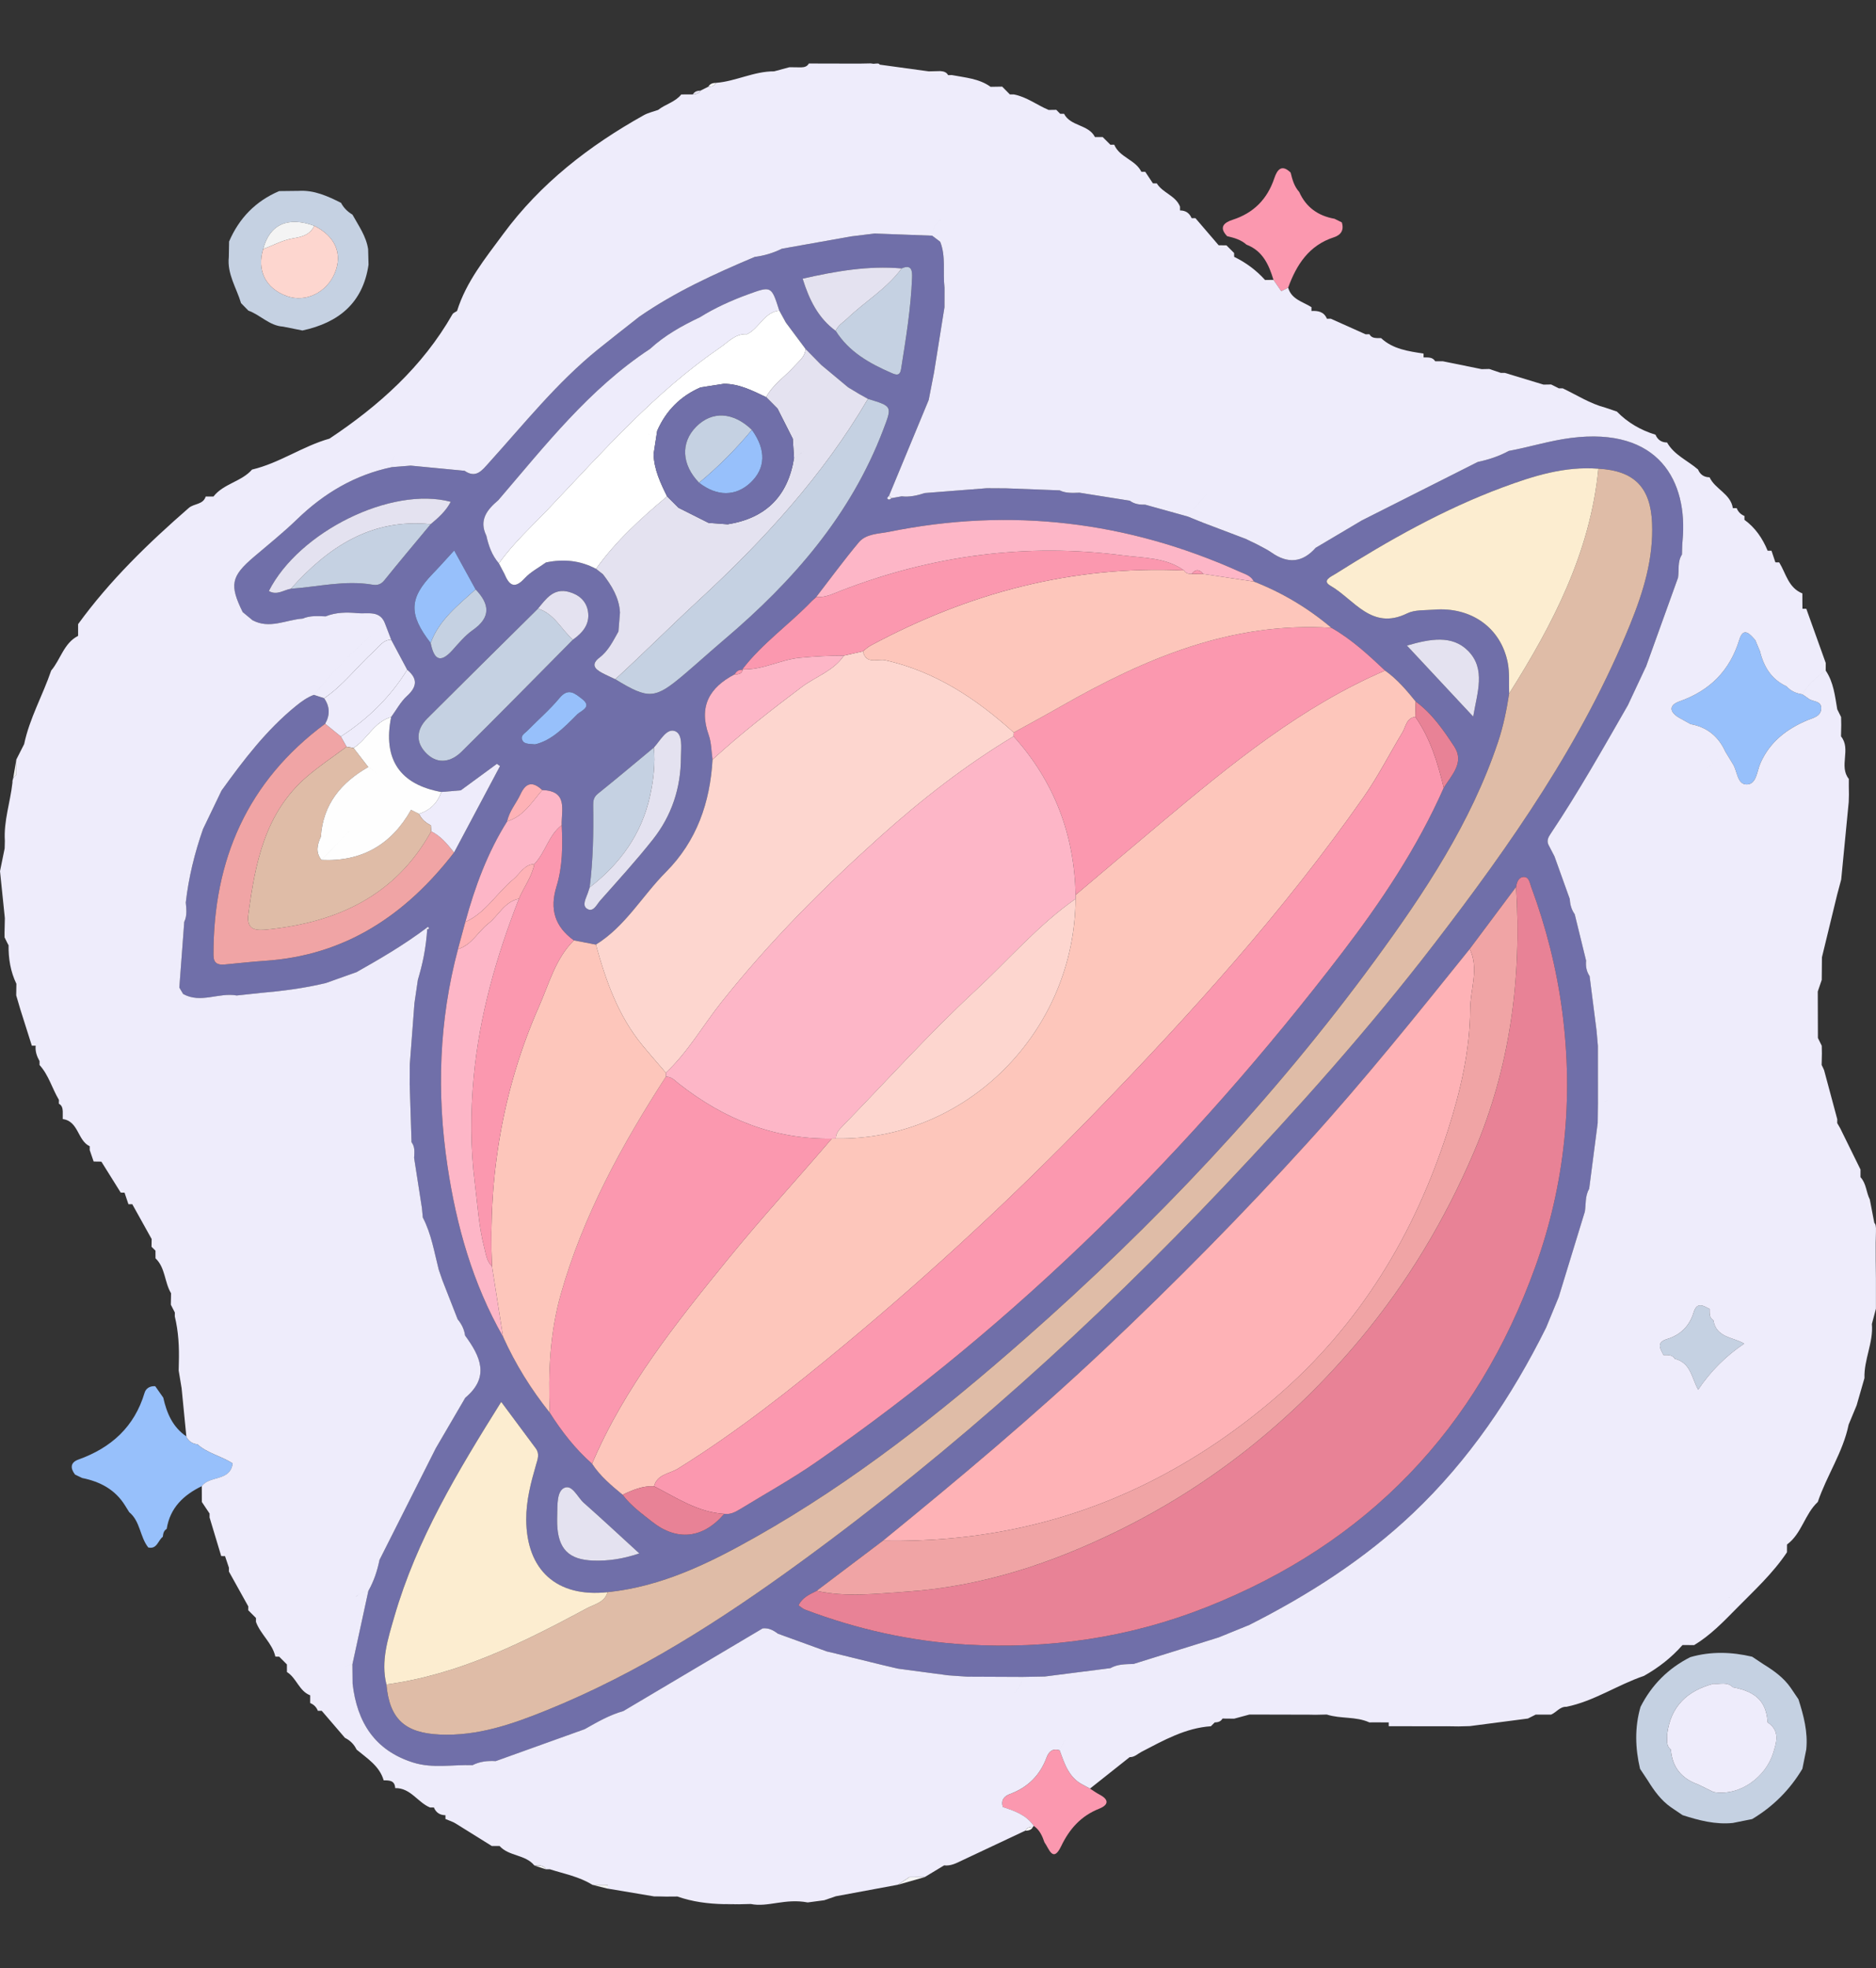
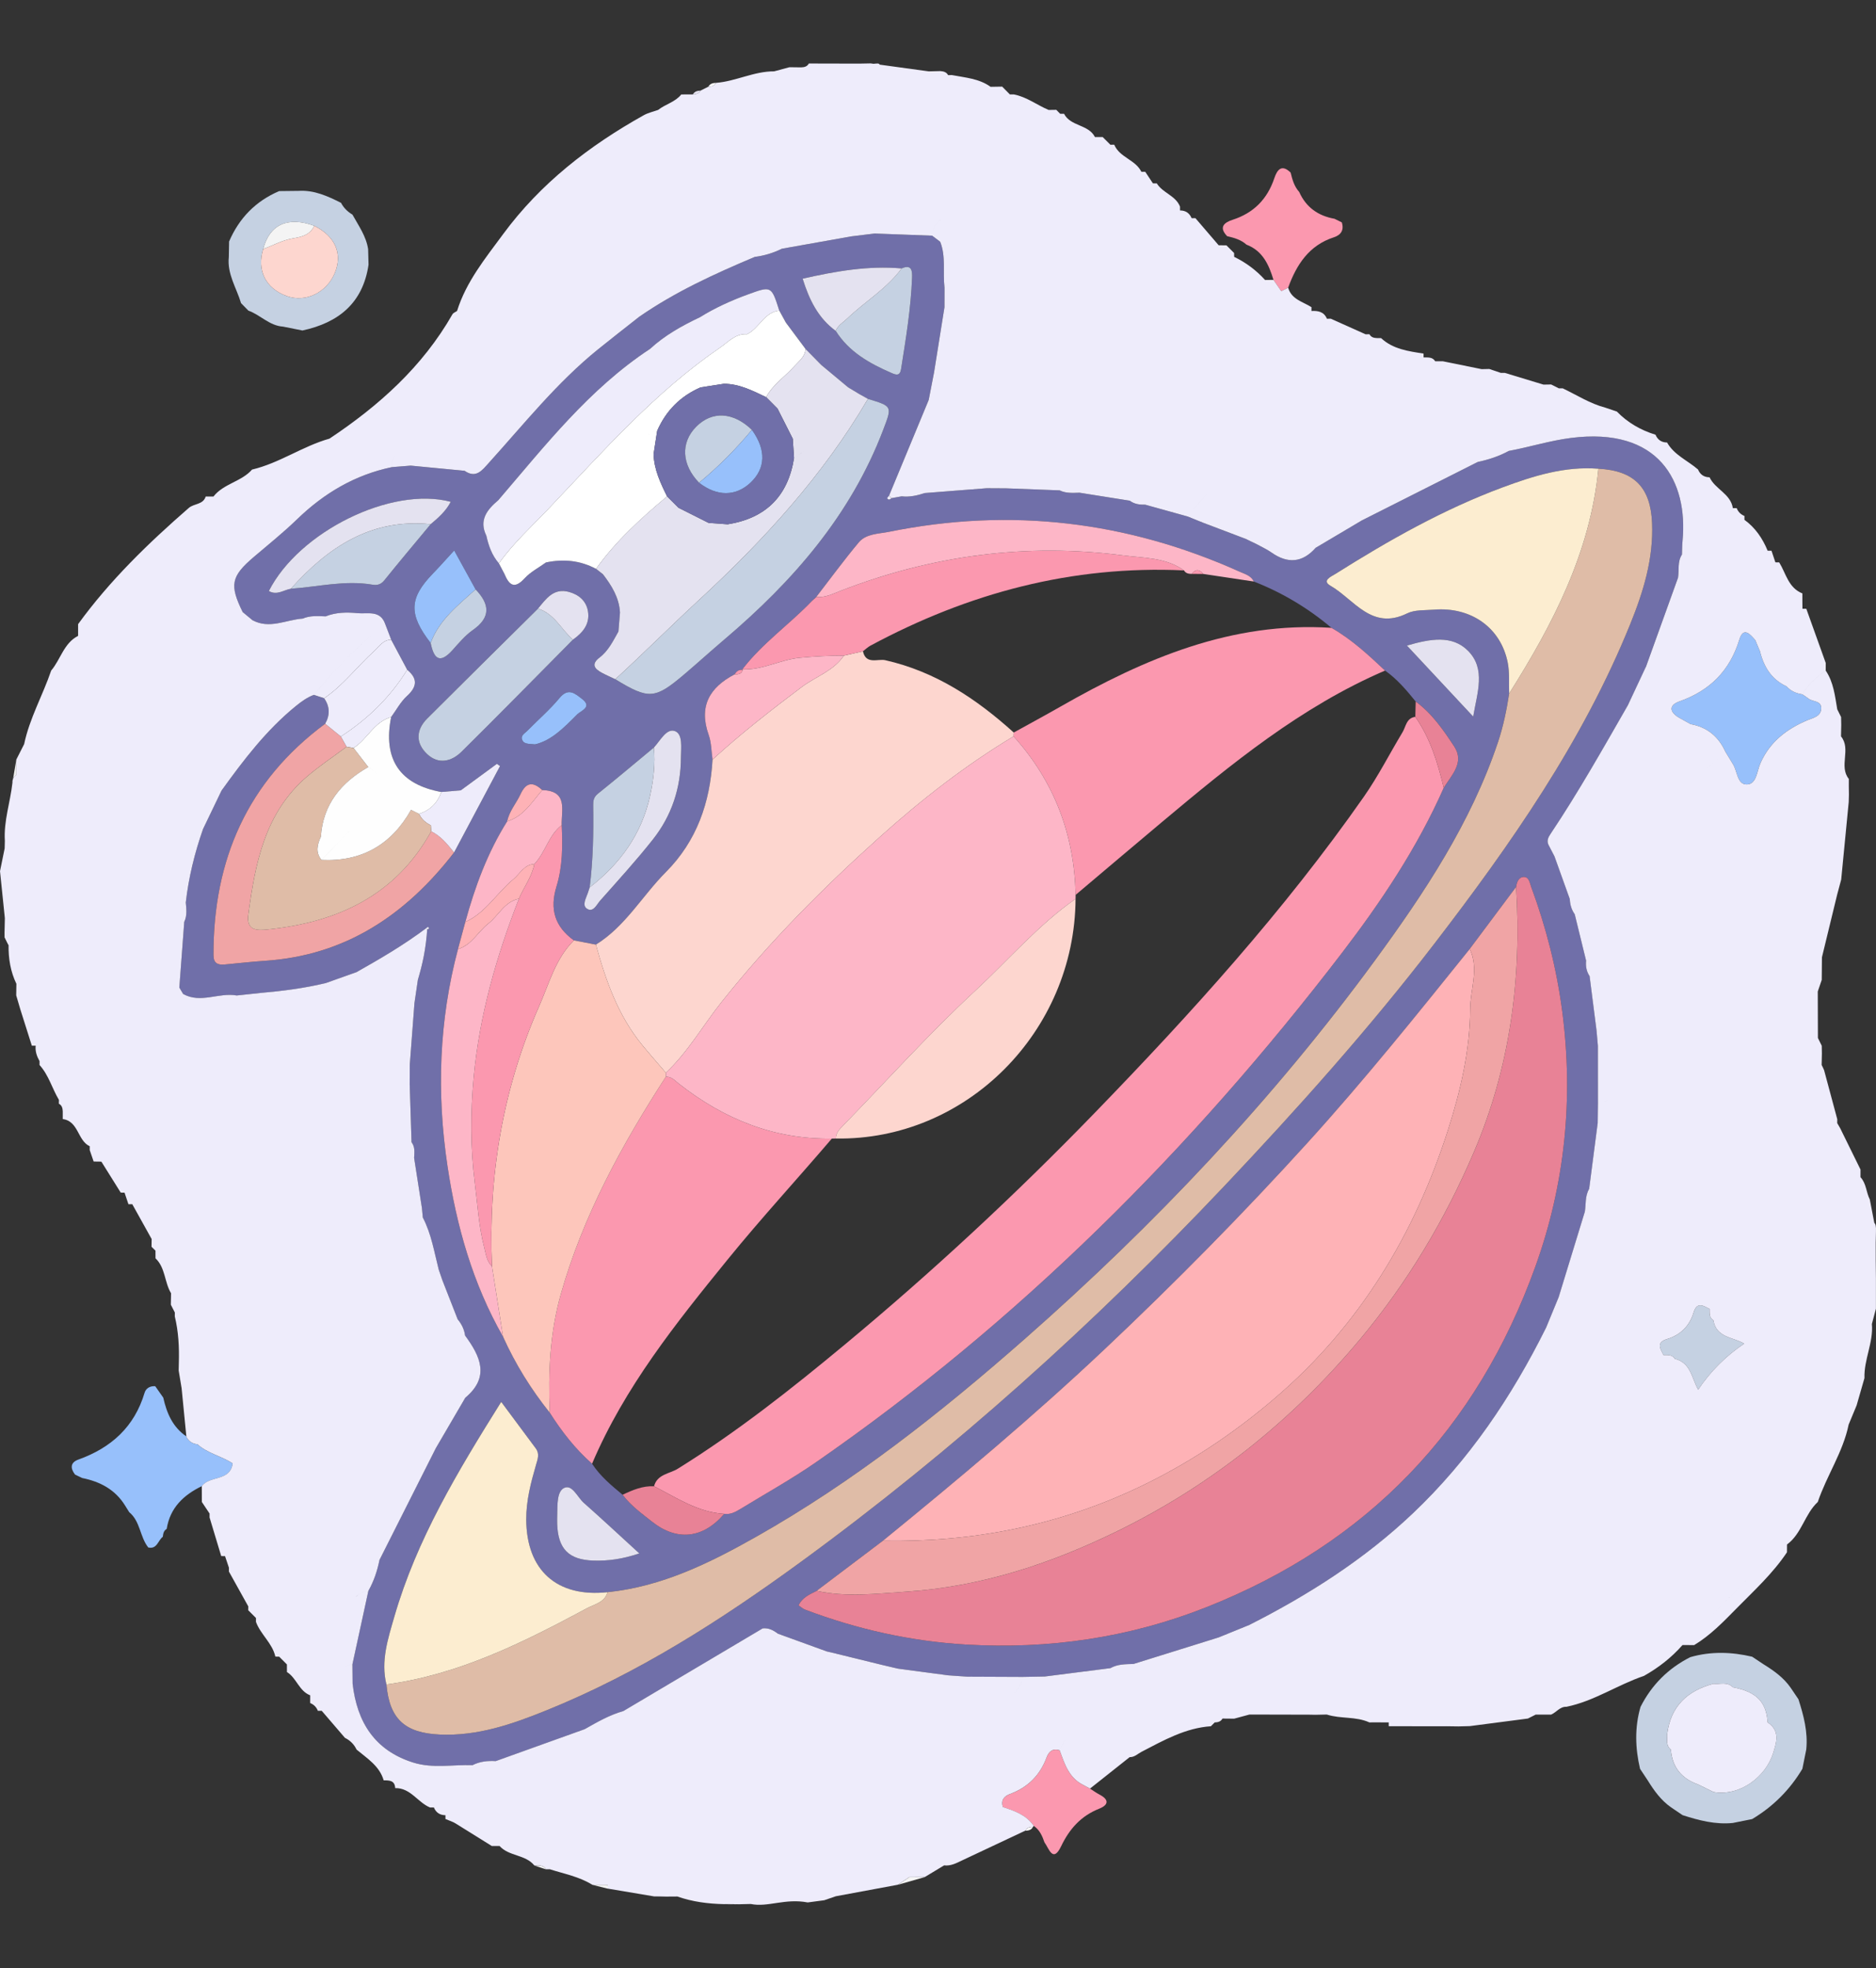
<svg xmlns="http://www.w3.org/2000/svg" version="1.1" id="Layer_1" x="0px" y="0px" width="143px" height="150px" viewBox="326.496 0 143 150" enable-background="new 326.496 0 143 150" xml:space="preserve">
  <rect x="326.496" y="0" width="143" height="150" fill="#333333" stroke="none" />
  <g>
    <path fill="#C5D1E2" d="M460.94,126.844c0.78,0.481,1.518,1.012,2.052,1.778c0.198,0.292,0.395,0.585,0.592,0.877   c0.399,1.245,0.731,2.501,0.596,3.829c-0.099,0.491-0.197,0.982-0.296,1.472c-0.954,1.599-2.231,2.875-3.83,3.83   c-0.491,0.099-0.982,0.197-1.472,0.296c-1.328,0.135-2.584-0.196-3.829-0.596c-0.292-0.197-0.585-0.395-0.877-0.593   c-0.766-0.534-1.296-1.272-1.778-2.052c-0.196-0.295-0.392-0.59-0.588-0.886c-0.369-1.575-0.419-3.148,0.035-4.717   c0.85-1.678,2.113-2.943,3.792-3.792c1.569-0.454,3.142-0.403,4.717-0.035C460.35,126.453,460.645,126.648,460.94,126.844z    M453.576,132.144c0.034,0.409-0.135,0.867,0.28,1.185c0.101,1.346,0.815,2.215,2.072,2.66c0.394,0.193,0.788,0.385,1.182,0.578   c2.016,0.349,3.971-1.157,4.536-2.942c0.256-0.808,0.567-1.724-0.41-2.362c-0.102-1.572-0.868-2.346-2.65-2.678   c-0.427-0.447-0.979-0.213-1.477-0.269C455.118,128.841,453.847,130.031,453.576,132.144z" />
    <path fill="#C5D1E2" d="M349.259,14.546c1.184-0.073,2.213,0.401,3.232,0.912c0.201,0.386,0.501,0.676,0.871,0.898   c0.467,0.845,1.045,1.641,1.195,2.63c0.01,0.396,0.021,0.793,0.031,1.189c-0.431,2.926-2.288,4.417-5.038,5.012   c-0.494-0.099-0.988-0.197-1.481-0.296c-1.037-0.066-1.723-0.892-2.64-1.218c-0.186-0.19-0.373-0.381-0.559-0.571   c-0.346-1.163-1.074-2.225-0.932-3.518c0.007-0.393,0.014-0.787,0.02-1.18c0.769-1.781,2.025-3.078,3.818-3.841   C348.27,14.557,348.765,14.552,349.259,14.546z M350.455,17.208c-2.02-0.736-3.412-0.103-3.902,1.774   c-0.487,1.639,0.189,2.991,1.788,3.576c1.442,0.527,3.066-0.254,3.685-1.775C352.622,19.322,352.042,18.002,350.455,17.208z" />
    <path fill="#97C0FB" d="M338.328,105.64c0.204,0.291,0.409,0.582,0.613,0.872c0.264,1.177,0.713,2.244,1.76,2.954   c0,0-0.011,0.018-0.011,0.018c0.184,0.345,0.462,0.552,0.859,0.584c0.777,0.702,1.83,0.895,2.682,1.459   c-0.187,1.388-1.748,0.907-2.351,1.729c-1.39,0.677-2.422,1.647-2.676,3.258l0.012-0.004c-0.245,0.13-0.281,0.367-0.31,0.607   c-0.37,0.271-0.429,0.964-1.108,0.814c-0.644-0.811-0.601-1.992-1.452-2.69c-0.102-0.163-0.204-0.327-0.306-0.491   c-0.754-1.229-1.907-1.838-3.277-2.112c-0.182-0.087-0.365-0.174-0.547-0.262c-0.37-0.488-0.365-0.923,0.263-1.148   c2.494-0.895,4.262-2.488,5.038-5.086C337.622,105.792,337.939,105.615,338.328,105.64z" />
    <path fill="#FB98AF" d="M424.685,21.927c-0.175,0.088-0.349,0.177-0.524,0.266c-0.198-0.287-0.395-0.574-0.592-0.861   c-0.35-1.154-0.82-2.215-2.059-2.688c-0.419-0.377-0.941-0.522-1.472-0.644c-0.66-0.683-0.231-1.042,0.417-1.251   c1.607-0.519,2.643-1.575,3.178-3.168c0.211-0.629,0.547-1.106,1.244-0.428c0.127,0.532,0.273,1.056,0.653,1.477   c0.523,1.173,1.445,1.821,2.69,2.042c0.185,0.091,0.371,0.183,0.556,0.275c0.188,0.583-0.063,0.961-0.6,1.135   C426.271,18.699,425.324,20.171,424.685,21.927z" />
    <path fill="#FB98AF" d="M409.584,136.309c0.242,0.153,0.475,0.324,0.728,0.456c0.735,0.386,0.69,0.786-0.03,1.073   c-1.381,0.552-2.257,1.523-2.9,2.862c-0.626,1.304-0.926,0.172-1.271-0.298c-0.166-0.484-0.366-0.946-0.811-1.248   c-0.572-0.833-1.458-1.149-2.361-1.438c-0.161-0.527,0.09-0.825,0.559-0.999c1.348-0.501,2.272-1.425,2.773-2.772   c0.174-0.468,0.468-0.723,0.998-0.556c0.375,1.029,0.699,2.093,1.788,2.637C409.232,136.12,409.408,136.214,409.584,136.309z" />
    <path fill="#F4F4F4" d="M367.227,142.168c0.099,0,0.198-0.001,0.297-0.001c0.241,0.008,0.462,0.057,0.589,0.294" />
    <path fill="#F4F4F4" d="M394.93,143.639c0.294-0.195,0.589-0.39,0.883-0.586c0.393-0.001,0.785-0.002,1.178-0.004" />
    <path fill="#F4F4F4" d="M371.646,143.641c0.099,0,0.198,0,0.298-0.001c0.294,0.001,0.588,0.002,0.882,0.003   c0,0.097,0.001,0.193,0.002,0.29" />
    <path fill="#F4F4F4" d="M376.361,144.527c0.099-0.001,0.199-0.002,0.298-0.003c0.199,0.005,0.398,0.01,0.597,0.016" />
    <path fill="#F4F4F4" d="M327.74,57.887c0,0.393,0,0.785,0,1.178c-0.238,0.128-0.289,0.349-0.297,0.592" />
    <path fill="#F4F4F4" d="M381.668,145.116c0.099-0.001,0.198-0.002,0.297-0.003c0.296,0.004,0.592,0.008,0.888,0.012" />
    <path fill="#F4F4F4" d="M326.845,70.847c0.004,0.198,0.008,0.396,0.011,0.595c0.097,0.197,0.195,0.394,0.292,0.592" />
    <path fill="#706FA9" d="M353.371,128.318c-0.005-0.492-0.01-0.984-0.015-1.477c0.405-1.866,0.81-3.732,1.216-5.598   c0.418-0.737,0.68-1.531,0.848-2.358c1.43-2.837,2.86-5.675,4.291-8.512c0.75-1.283,1.5-2.566,2.25-3.849   c1.9-1.586,1.145-3.164-0.014-4.741c-0.065-0.47-0.265-0.877-0.567-1.239c-0.389-0.994-0.778-1.988-1.167-2.982   c-0.092-0.266-0.184-0.533-0.275-0.8c-0.344-1.344-0.561-2.726-1.214-3.975c-0.023-0.24-0.046-0.479-0.068-0.719   c-0.198-1.275-0.397-2.55-0.595-3.825c0.02-0.412,0.083-0.83-0.197-1.192c-0.046-1.468-0.093-2.936-0.139-4.404   c0.001-0.495,0.003-0.99,0.005-1.485c0.119-1.569,0.238-3.139,0.356-4.708c0.087-0.591,0.173-1.182,0.26-1.773   c0.343-1.16,0.62-2.331,0.724-4.006c-1.903,1.425-3.65,2.42-5.398,3.413c-0.783,0.279-1.567,0.558-2.35,0.836   c-1.648,0.394-3.323,0.608-5.008,0.754c-0.592,0.063-1.183,0.126-1.775,0.19c-1.356-0.251-2.743,0.635-4.084-0.114   c-0.097-0.163-0.194-0.326-0.291-0.489c0.125-1.668,0.249-3.336,0.373-5.003c0.231-0.476,0.166-0.977,0.118-1.476   c0.218-1.919,0.677-3.781,1.315-5.602c0.471-0.977,0.941-1.955,1.411-2.932c1.686-2.335,3.423-4.623,5.683-6.456   c0.423-0.343,0.847-0.65,1.356-0.836c0.261,0.085,0.522,0.17,0.784,0.255c0.442,0.63,0.458,1.277,0.079,1.941   c-5.927,4.389-8.535,10.377-8.511,17.64c0.002,0.618,0.332,0.754,0.842,0.709c1.023-0.09,2.043-0.214,3.068-0.281   c6.156-0.401,10.759-3.507,14.427-8.253c1.168-2.197,2.336-4.393,3.505-6.59c-0.08-0.056-0.16-0.112-0.241-0.168   c-0.916,0.672-1.832,1.344-2.748,2.017c-0.494,0.042-0.988,0.085-1.482,0.127c-3.176-0.572-4.471-2.504-3.829-5.711   c0.396-0.539,0.719-1.158,1.203-1.6c0.783-0.714,0.833-1.327,0.02-2.004c-0.407-0.763-0.814-1.526-1.221-2.29   c-0.155-0.405-0.31-0.809-0.465-1.214c-0.387-1.063-1.342-0.735-2.094-0.808c-0.816-0.079-1.652-0.074-2.441,0.244   c-0.592-0.026-1.186-0.072-1.752,0.17c-1.272,0.091-2.523,0.821-3.821,0.123c-0.25-0.207-0.501-0.415-0.751-0.622   c-1.017-2.063-0.881-2.723,0.831-4.182c1.117-0.953,2.267-1.874,3.321-2.893c2.054-1.986,4.409-3.383,7.222-3.969   c0.478-0.038,0.956-0.076,1.435-0.114c1.37,0.131,2.739,0.262,4.109,0.394c0.869,0.608,1.334-0.036,1.833-0.587   c2.698-2.982,5.209-6.144,8.362-8.687c1.03-0.831,2.076-1.643,3.115-2.463c2.74-1.9,5.752-3.276,8.809-4.564   c0.724-0.091,1.412-0.299,2.065-0.623c1.765-0.314,3.53-0.628,5.296-0.942c0.592-0.072,1.184-0.144,1.776-0.217   c1.461,0.054,2.922,0.108,4.383,0.163c0.205,0.155,0.41,0.31,0.615,0.465c0.45,1.137,0.186,2.341,0.329,3.506   c-0.001,0.493-0.002,0.986-0.003,1.478c-0.265,1.658-0.53,3.315-0.795,4.973c-0.136,0.699-0.272,1.398-0.407,2.097   c-1.007,2.431-2.014,4.861-3.021,7.292c-0.049,0.07-0.155,0.177-0.137,0.205c0.102,0.161,0.221,0.09,0.328-0.013   c0.256-0.046,0.513-0.092,0.769-0.138c0.611,0.071,1.193-0.064,1.767-0.25c1.571-0.122,3.142-0.245,4.714-0.368   c0.494,0.002,0.989,0.005,1.483,0.008c1.36,0.052,2.719,0.103,4.079,0.155c0.484,0.238,1.002,0.19,1.516,0.179   c1.277,0.203,2.554,0.406,3.832,0.609c0.35,0.262,0.753,0.314,1.174,0.303c1.079,0.3,2.159,0.6,3.238,0.901   c0.398,0.161,0.795,0.321,1.193,0.482c1.078,0.408,2.156,0.817,3.234,1.225c0.278,0.135,0.557,0.269,0.835,0.404   c0.374,0.208,0.77,0.384,1.118,0.629c1.239,0.871,2.361,0.795,3.378-0.357c1.169-0.693,2.338-1.387,3.508-2.08   c2.949-1.487,5.898-2.974,8.846-4.461c0.825-0.175,1.621-0.435,2.364-0.84c1.585-0.294,3.121-0.782,4.733-0.989   c6.71-0.86,8.945,3.304,8.51,7.857c-0.033,0.341-0.029,0.686-0.043,1.028c-0.355,0.546-0.207,1.177-0.3,1.767   c-0.816,2.268-1.633,4.536-2.45,6.803c-0.457,0.972-0.913,1.944-1.369,2.915c-1.898,3.304-3.769,6.625-5.889,9.796   c-0.167,0.25-0.307,0.504-0.174,0.818c0.157,0.302,0.313,0.605,0.47,0.907c0.389,1.083,0.777,2.166,1.166,3.248   c0.021,0.421,0.128,0.815,0.377,1.162c0.289,1.178,0.578,2.355,0.866,3.533c-0.041,0.423,0.025,0.821,0.267,1.179   c0.176,1.38,0.352,2.76,0.528,4.139c0.034,0.39,0.069,0.779,0.104,1.169c0.001,1.471,0.002,2.943,0.003,4.414   c-0.006,0.493-0.012,0.986-0.018,1.478c-0.217,1.671-0.433,3.342-0.65,5.013c-0.32,0.539-0.239,1.153-0.328,1.735   c-0.665,2.171-1.33,4.342-1.995,6.513c-0.319,0.774-0.638,1.549-0.957,2.323c-2.621,5.266-5.862,10.083-10.155,14.154   c-3.701,3.51-7.945,6.214-12.471,8.508c-0.779,0.316-1.557,0.633-2.336,0.949c-2.163,0.674-4.325,1.349-6.488,2.023   c-0.603,0.022-1.212,0.005-1.762,0.319c-1.669,0.213-3.338,0.426-5.007,0.638c-0.578,0.011-1.156,0.022-1.734,0.032   c-1.386-0.007-2.773-0.013-4.159-0.018c-0.49-0.034-0.98-0.069-1.47-0.103c-1.279-0.17-2.558-0.341-3.836-0.511   c-0.395-0.093-0.791-0.186-1.186-0.279c-1.176-0.288-2.351-0.577-3.527-0.865c-0.231-0.054-0.462-0.108-0.693-0.162   c-1.244-0.451-2.488-0.903-3.731-1.354c-0.344-0.259-0.71-0.456-1.162-0.406c-3.54,2.1-7.081,4.201-10.621,6.302   c-1.058,0.299-2,0.843-2.946,1.379c-2.261,0.811-4.522,1.623-6.783,2.435c-0.614-0.033-1.212,0.023-1.77,0.31   c-1.51-0.053-3.037,0.268-4.527-0.202C355.05,133.396,353.708,131.243,353.371,128.318z M389.087,27.803   c-0.397-0.405-0.795-0.811-1.192-1.216c-0.499-0.669-0.999-1.338-1.498-2.006c-0.167-0.305-0.333-0.609-0.5-0.914   c-0.601-1.885-0.599-1.881-2.406-1.222c-1.269,0.463-2.492,1.018-3.64,1.731c-1.366,0.648-2.679,1.378-3.801,2.411   c-4.642,3.054-8.011,7.385-11.567,11.529c-0.85,0.721-1.499,1.51-0.913,2.715c0.17,0.769,0.432,1.497,0.955,2.105   c0.14,0.266,0.28,0.532,0.421,0.798c0.35,0.839,0.745,1.207,1.537,0.342c0.449-0.49,1.08-0.812,1.628-1.21   c1.33-0.28,2.608-0.16,3.819,0.49c0.177,0.138,0.353,0.276,0.53,0.415c0.664,0.868,1.234,1.778,1.295,2.914   c-0.04,0.482-0.079,0.965-0.119,1.447c-0.403,0.713-0.76,1.466-1.43,1.977c-0.655,0.5-0.418,0.851,0.153,1.16   c0.337,0.182,0.69,0.334,1.036,0.499c2.555,1.552,3.014,1.527,5.242-0.361c1.043-0.884,2.055-1.806,3.098-2.691   c5.208-4.423,9.606-9.452,12.08-15.95c0.688-1.807,0.723-1.794-1.159-2.365c-0.21-0.117-0.421-0.235-0.631-0.351   c-0.294-0.177-0.587-0.354-0.881-0.531C390.459,28.946,389.773,28.374,389.087,27.803z M359.323,49.003   c0.232,1.143,0.656,1.66,1.655,0.551c0.49-0.543,0.969-1.128,1.56-1.54c1.406-0.982,1.269-1.988,0.21-3.096   c-0.546-0.994-1.093-1.988-1.631-2.968c-0.562,0.611-1.075,1.195-1.616,1.753C357.676,45.583,357.631,46.813,359.323,49.003z    M348.665,44.867c2.074-0.144,4.128-0.666,6.229-0.306c0.338,0.058,0.637-0.01,0.897-0.333c1.159-1.442,2.354-2.856,3.536-4.28   c0.582-0.491,1.155-0.989,1.528-1.705c-4.53-1.206-11.571,2.276-13.865,6.798C347.593,45.399,348.113,44.964,348.665,44.867z    M395.223,20.455c-2.538-0.221-5.007,0.207-7.546,0.782c0.496,1.581,1.167,2.991,2.523,3.98c1.014,1.607,2.578,2.481,4.256,3.209   c0.356,0.154,0.641,0.243,0.727-0.302c0.366-2.309,0.747-4.617,0.838-6.958C396.039,20.68,396.01,20.105,395.223,20.455z    M376.341,56.966c-1.421,1.178-2.83,2.369-4.27,3.522c-0.321,0.257-0.364,0.537-0.358,0.885c0.035,2.09-0.009,4.176-0.267,6.254   c-0.046,0.139-0.091,0.278-0.137,0.418c-0.135,0.409-0.472,0.95-0.063,1.213c0.475,0.306,0.736-0.324,1.001-0.623   c1.36-1.535,2.746-3.052,4.017-4.659c1.433-1.813,2.133-3.93,2.139-6.253c0.002-0.721,0.165-1.775-0.458-2.006   C377.304,55.479,376.824,56.445,376.341,56.966z M361.963,70.265c-0.185,0.687-0.371,1.374-0.556,2.062   c-1.453,5.459-1.634,10.989-0.799,16.549c0.685,4.558,1.925,8.956,4.234,12.995c0.938,2.084,2.135,4.008,3.562,5.79   c0.912,1.431,1.942,2.763,3.224,3.887c0.614,0.948,1.473,1.656,2.328,2.366c0.623,0.828,1.45,1.427,2.254,2.061   c1.887,1.489,3.88,1.285,5.488-0.606c0.472,0.069,0.863-0.144,1.24-0.374c1.923-1.176,3.901-2.272,5.751-3.553   c15.49-10.73,28.653-23.879,40.083-38.8c3.01-3.929,5.76-8.046,7.775-12.603c0.597-0.971,1.604-1.93,0.803-3.147   c-0.824-1.253-1.693-2.517-2.94-3.429c-0.701-0.864-1.418-1.713-2.338-2.361c-1.274-1.196-2.554-2.383-4.085-3.257   c-1.778-1.5-3.747-2.68-5.915-3.527c-0.21-0.447-0.66-0.56-1.054-0.738c-8.594-3.867-17.514-4.927-26.759-3.051   c-0.794,0.161-1.738,0.129-2.306,0.81c-1.125,1.346-2.163,2.764-3.237,4.153l0.019-0.008c-0.114,0.103-0.228,0.206-0.341,0.309   c-1.714,1.793-3.785,3.223-5.305,5.214l0.019,0.047c-0.287-0.042-0.471,0.103-0.609,0.333c-1.922,1.002-2.757,2.444-1.98,4.626   c0.208,0.584,0.201,1.245,0.293,1.871c-0.186,3.271-1.205,6.213-3.553,8.57c-1.809,1.816-3.089,4.143-5.338,5.532   c-0.56-0.108-1.12-0.215-1.68-0.323c-1.449-1.048-1.859-2.373-1.321-4.115c0.464-1.503,0.471-3.092,0.396-4.666   c-0.035-1.146,0.51-2.614-1.485-2.671c-0.691-0.649-1.222-0.625-1.654,0.308c-0.324,0.699-0.863,1.294-1.021,2.078   C363.658,64.973,362.702,67.574,361.963,70.265z M370.166,48.75c0.749-0.531,1.314-1.184,1.147-2.173   c-0.134-0.797-0.708-1.264-1.448-1.468c-1.163-0.322-1.746,0.521-2.357,1.271c-2.815,2.789-5.637,5.57-8.44,8.371   c-0.876,0.876-0.905,1.875-0.014,2.716c0.865,0.817,1.861,0.576,2.629-0.184C364.535,54.462,367.342,51.597,370.166,48.75z    M441.531,52.853c-0.193,1.259-0.445,2.499-0.853,3.714c-2.057,6.131-5.585,11.449-9.353,16.594   c-7.796,10.646-16.821,20.177-26.726,28.886c-6.383,5.612-13.028,10.864-20.449,15.06c-3.554,2.009-7.195,3.808-11.345,4.232   c-3.869,0.416-6.179-1.673-6.197-5.539c-0.006-1.447,0.353-2.807,0.747-4.169c0.125-0.432,0.288-0.838-0.021-1.253   c-0.856-1.149-1.709-2.3-2.633-3.543c-3.311,5.289-6.446,10.48-8.148,16.377c-0.482,1.67-1.043,3.364-0.604,5.157   c0.239,2.648,1.42,3.699,4.069,3.818c2.881,0.13,5.514-0.788,8.1-1.832c7.009-2.829,13.329-6.878,19.401-11.309   c11.682-8.525,22.376-18.169,32.314-28.672c5.6-5.919,11.024-11.984,15.991-18.445c5.841-7.597,11.32-15.424,14.944-24.379   c0.995-2.459,1.773-4.977,1.658-7.698c-0.114-2.694-1.346-3.985-4.091-4.132c-2.559-0.201-4.937,0.544-7.286,1.416   c-4.522,1.679-8.694,4.039-12.76,6.601c-0.302,0.191-1.065,0.507-0.388,0.895c1.806,1.038,3.141,3.448,5.856,2.112   c0.581-0.286,1.343-0.225,2.026-0.282c2.84-0.237,5.119,1.371,5.642,4.047C441.574,51.268,441.502,52.07,441.531,52.853z    M438.531,72.315c-4.023,5.002-8.041,10.008-12.359,14.763c-4.949,5.451-10.113,10.685-15.469,15.738   c-5.424,5.117-11.133,9.896-16.908,14.603c-1.684,1.273-3.369,2.547-5.053,3.82c-0.517,0.266-1.077,0.479-1.378,1.102   c0.165,0.112,0.308,0.253,0.479,0.318c3.966,1.506,8.081,2.423,12.3,2.67c6.282,0.368,12.386-0.505,18.291-2.838   c12.329-4.871,20.653-13.607,25.106-25.995c2.247-6.252,2.904-12.767,2.043-19.386c-0.425-3.263-1.234-6.442-2.375-9.53   c-0.11-0.296-0.158-0.769-0.58-0.748c-0.378,0.019-0.514,0.401-0.566,0.76C440.885,69.166,439.708,70.741,438.531,72.315z    M375.229,118.384c-1.504-1.374-2.851-2.63-4.229-3.851c-0.487-0.432-0.879-1.428-1.494-1.142   c-0.557,0.259-0.516,1.269-0.533,1.996c-0.006,0.244-0.013,0.488-0.005,0.731c0.059,1.925,0.877,2.755,2.774,2.813   C372.863,118.965,373.957,118.813,375.229,118.384z M433.739,49.198c1.734,1.857,3.339,3.577,5.053,5.412   c0.304-1.825,0.983-3.624-0.392-5.011C437.187,48.376,435.522,48.679,433.739,49.198z M367.279,56.726   c1.247-0.278,2.233-1.298,3.216-2.286c0.278-0.28,1.182-0.553,0.359-1.181c-0.515-0.393-1.03-0.885-1.707-0.067   c-0.741,0.895-1.636,1.662-2.452,2.496c-0.189,0.193-0.531,0.356-0.399,0.696C366.42,56.701,366.762,56.685,367.279,56.726z    M359.116,70.637c-0.032,0.031-0.088,0.062-0.09,0.095c-0.001,0.033,0.051,0.069,0.081,0.103c0.032-0.032,0.087-0.063,0.088-0.096   C359.197,70.705,359.144,70.67,359.116,70.637z" />
    <path fill="#FEFEFE" d="M380.492,6.608c0.126-0.238,0.346-0.288,0.588-0.293C380.953,6.551,380.735,6.604,380.492,6.608z" />
    <path fill="#E4E2F0" d="M379.309,7.2c0.127-0.237,0.346-0.289,0.589-0.294C379.771,7.144,379.551,7.195,379.309,7.2z" />
    <path fill="#C5D1E2" d="M456.809,99.753c0.009,0.317-0.043,0.655,0.29,0.864c0.221,1.335,1.496,1.278,2.349,1.779   c-1.397,0.941-2.567,2.11-3.507,3.508c-0.494-0.858-0.548-2.049-1.778-2.349c-0.209-0.333-0.547-0.282-0.864-0.29   c-0.255-0.491-0.582-0.959,0.295-1.224c0.996-0.302,1.691-0.996,1.992-1.992C455.85,99.169,456.319,99.5,456.809,99.753z" />
    <path fill="#FEFEFE" d="M419.09,131.267c-0.098,0.098-0.195,0.195-0.293,0.293C418.895,131.462,418.993,131.365,419.09,131.267z" />
    <path fill="#EEECFB" d="M461.237,131.263c-0.102-1.572-0.868-2.346-2.65-2.678c-0.427-0.447-0.979-0.213-1.477-0.269   c-1.991,0.525-3.263,1.715-3.533,3.828c0.034,0.409-0.135,0.866,0.281,1.185c0.101,1.346,0.815,2.215,2.072,2.66c0,0,0,0,0,0   c0.394,0.193,0.788,0.385,1.182,0.578c2.016,0.349,3.971-1.157,4.536-2.942C461.903,132.817,462.214,131.902,461.237,131.263z" />
    <path fill="#97C0FB" d="M462.677,52.305c0.319,0.358,0.729,0.535,1.194,0.605c0.16,0.109,0.328,0.208,0.477,0.329   c0.319,0.259,0.98,0.134,0.97,0.74c-0.01,0.621-0.616,0.724-1.041,0.902c-1.597,0.671-2.881,1.662-3.595,3.287   c-0.266,0.606-0.295,1.597-1.026,1.613c-0.77,0.017-0.715-1.048-1.092-1.593c-0.183-0.301-0.366-0.601-0.549-0.902   c-0.523-1.155-1.39-1.876-2.651-2.101c-0.306-0.171-0.612-0.342-0.918-0.513c-0.724-0.456-0.723-0.94,0.078-1.223   c2.312-0.819,3.829-2.329,4.556-4.704c0.309-1.008,0.823-0.42,1.218,0.047c0.118,0.282,0.236,0.565,0.354,0.847   C460.943,50.819,461.528,51.776,462.677,52.305z" />
    <path fill="#FDD6CF" d="M350.455,17.208c1.587,0.794,2.167,2.114,1.572,3.576c-0.62,1.52-2.243,2.302-3.685,1.775   c-1.599-0.584-2.276-1.937-1.788-3.576c0.757-0.285,1.494-0.691,2.277-0.82C349.547,18.045,350.122,17.889,350.455,17.208z" />
    <path fill="#F4F4F4" d="M350.455,17.208c-0.332,0.681-0.908,0.837-1.624,0.955c-0.783,0.129-1.52,0.535-2.277,0.82   C347.042,17.105,348.435,16.472,350.455,17.208z" />
    <path fill="#FEFEFE" d="M404.652,139.516c0.125-0.234,0.34-0.289,0.582-0.288C405.11,139.466,404.891,139.511,404.652,139.516z" />
-     <path fill="#FDC6BB" d="M373.955,113.915c-0.855-0.711-1.714-1.418-2.328-2.367c2.479-5.829,6.383-10.699,10.333-15.56   c2.56-3.151,5.309-6.132,7.942-9.216c0.103-0.002,0.205-0.005,0.307-0.007c9.938,0.166,18.213-8.147,18.274-18.267   c0.001-0.1,0.003-0.201,0.004-0.301c2.195-1.853,4.385-3.713,6.587-5.558c5.276-4.42,10.592-8.781,16.997-11.537   c0.919,0.648,1.636,1.497,2.338,2.361c-0.01,0.388-0.02,0.777-0.03,1.165c-0.686,0.092-0.712,0.74-0.976,1.177   c-0.986,1.635-1.854,3.349-2.944,4.91c-6.072,8.687-13.172,16.516-20.527,24.106c-6.033,6.225-12.387,12.125-19.065,17.668   c-4.067,3.376-8.204,6.645-12.703,9.439c-0.631,0.392-1.569,0.412-1.814,1.338C375.482,113.225,374.714,113.552,373.955,113.915z" />
    <path fill="#E88296" d="M442.062,67.592c0.053-0.359,0.189-0.741,0.567-0.76c0.422-0.022,0.47,0.451,0.58,0.748   c1.142,3.088,1.951,6.267,2.375,9.53c0.861,6.619,0.204,13.135-2.043,19.386c-4.453,12.388-12.777,21.125-25.106,25.995   c-5.905,2.333-12.009,3.205-18.291,2.838c-4.219-0.247-8.334-1.164-12.3-2.67c-0.171-0.065-0.314-0.206-0.479-0.318   c0.301-0.623,0.86-0.836,1.378-1.102c2.279,0.498,4.544,0.215,6.843,0.061c5.666-0.38,10.923-2.102,15.959-4.552   c7.271-3.537,13.458-8.495,18.64-14.702c3.596-4.307,6.446-9.068,8.652-14.224C441.607,81.346,442.501,74.576,442.062,67.592z" />
    <path fill="#FEB2B6" d="M393.794,117.419c5.775-4.707,11.484-9.486,16.908-14.603c5.356-5.053,10.52-10.287,15.469-15.738   c4.318-4.756,8.336-9.761,12.359-14.763c0.721,1.523,0.043,3.049,0.034,4.575c-0.019,3.168-0.739,6.241-1.678,9.179   c-2.537,7.942-6.706,14.89-13.134,20.418c-3.258,2.802-6.782,5.132-10.627,6.939C407.024,116.292,400.539,117.542,393.794,117.419z   " />
    <path fill="#DFBCA7" d="M372.806,121.338c4.15-0.424,7.791-2.222,11.345-4.232c7.421-4.196,14.066-9.448,20.449-15.06   c9.905-8.709,18.929-18.24,26.726-28.886c3.767-5.145,7.296-10.463,9.353-16.594c0.408-1.215,0.66-2.455,0.853-3.714   c3.338-5.286,6.187-10.765,6.803-17.132c2.746,0.147,3.977,1.438,4.091,4.132c0.115,2.721-0.663,5.239-1.658,7.698   c-3.624,8.954-9.103,16.781-14.944,24.379c-4.967,6.461-10.391,12.526-15.991,18.445c-9.938,10.503-20.632,20.148-32.314,28.672   c-6.072,4.431-12.392,8.48-19.401,11.309c-2.586,1.044-5.219,1.962-8.1,1.832c-2.649-0.12-3.83-1.17-4.068-3.818   c5.55-0.748,10.454-3.211,15.296-5.812C371.798,122.261,372.59,122.123,372.806,121.338z" />
    <path fill="#FB98AF" d="M376.35,113.266c0.245-0.926,1.184-0.946,1.814-1.338c4.498-2.794,8.636-6.063,12.703-9.439   c6.678-5.544,13.031-11.443,19.065-17.668c7.355-7.589,14.454-15.419,20.527-24.106c1.091-1.56,1.959-3.275,2.944-4.91   c0.264-0.437,0.29-1.086,0.976-1.177c1.142,1.636,1.711,3.501,2.167,5.411c-2.015,4.557-4.765,8.674-7.775,12.603   c-11.43,14.92-24.593,28.07-40.083,38.8c-1.85,1.281-3.828,2.378-5.751,3.553c-0.377,0.23-0.768,0.443-1.24,0.374   C379.687,115.25,378.066,114.137,376.35,113.266z" />
    <path fill="#FDD6CF" d="M371.918,71.987c2.249-1.389,3.53-3.715,5.339-5.532c2.348-2.358,3.367-5.299,3.553-8.57   c2.156-1.975,4.457-3.766,6.792-5.523c1.07-0.805,2.429-1.227,3.222-2.399c0.484-0.11,0.967-0.219,1.451-0.329   c0.227,1.041,1.138,0.552,1.703,0.679c3.825,0.865,6.943,2.939,9.792,5.512c-0.005,0.096-0.009,0.193-0.011,0.289   c-3.658,2.199-7.004,4.807-10.18,7.655c-4.346,3.897-8.44,8.016-12.083,12.596c-1.423,1.789-2.558,3.81-4.244,5.389   c-0.595-0.696-1.201-1.383-1.783-2.09C373.617,77.415,372.677,74.742,371.918,71.987z" />
    <path fill="#FB98AF" d="M389.902,86.772c-2.633,3.084-5.381,6.064-7.942,9.216c-3.95,4.861-7.854,9.731-10.333,15.56   c-1.281-1.124-2.312-2.456-3.223-3.886c-0.129-3.043,0.003-6.071,0.836-9.015c1.697-5.996,4.653-11.393,8.013-16.591   c0.439-0.019,0.688,0.297,0.993,0.537C381.667,85.276,385.492,86.842,389.902,86.772z" />
    <path fill="#FB98AF" d="M403.758,56.114c0.003-0.096,0.007-0.193,0.012-0.289c1.19-0.659,2.388-1.305,3.57-1.98   c6.402-3.656,13.041-6.49,20.647-5.999c1.531,0.873,2.812,2.061,4.085,3.257c-6.405,2.756-11.722,7.117-16.997,11.537   c-2.202,1.845-4.392,3.705-6.588,5.558C408.39,63.59,406.851,59.548,403.758,56.114z" />
-     <path fill="#FDC6BB" d="M377.253,82.056c-3.361,5.197-6.316,10.595-8.013,16.591c-0.833,2.945-0.965,5.972-0.836,9.015   c-1.427-1.783-2.624-3.707-3.562-5.791c-0.281-1.786-0.563-3.571-0.844-5.357c-0.293-6.885,0.809-13.523,3.598-19.844   c0.761-1.726,1.242-3.613,2.643-5.006c0.56,0.108,1.12,0.215,1.68,0.323c0.759,2.755,1.698,5.428,3.549,7.677   c0.582,0.707,1.188,1.394,1.783,2.09C377.251,81.854,377.252,81.955,377.253,82.056z" />
-     <path fill="#FDC6BB" d="M427.987,47.846c-7.606-0.491-14.245,2.343-20.647,5.999c-1.181,0.675-2.379,1.321-3.57,1.98   c-2.849-2.573-5.967-4.647-9.792-5.512c-0.564-0.128-1.476,0.362-1.703-0.679c0.191-0.145,0.367-0.319,0.576-0.431   c7.462-4.011,15.379-6.128,23.898-5.732c0.131,0.229,0.349,0.265,0.584,0.266c0.292,0.001,0.583,0.002,0.875,0.002   c1.288,0.193,2.576,0.387,3.864,0.58C424.239,45.165,426.209,46.345,427.987,47.846z" />
+     <path fill="#FDC6BB" d="M377.253,82.056c-3.361,5.197-6.316,10.595-8.013,16.591c-0.833,2.945-0.965,5.972-0.836,9.015   c-1.427-1.783-2.624-3.707-3.562-5.791c-0.281-1.786-0.563-3.571-0.844-5.357c-0.293-6.885,0.809-13.523,3.598-19.844   c0.761-1.726,1.242-3.613,2.643-5.006c0.56,0.108,1.12,0.215,1.68,0.323c0.759,2.755,1.698,5.428,3.549,7.677   c0.582,0.707,1.188,1.394,1.783,2.09C377.251,81.854,377.252,81.955,377.253,82.056" />
    <path fill="#F0A4A5" d="M393.794,117.419c6.744,0.123,13.23-1.128,19.331-3.994c3.845-1.806,7.369-4.137,10.627-6.939   c6.428-5.528,10.596-12.476,13.134-20.418c0.939-2.938,1.659-6.011,1.678-9.179c0.009-1.526,0.688-3.052-0.034-4.575   c1.177-1.575,2.354-3.149,3.531-4.724c0.439,6.985-0.455,13.754-3.226,20.23c-2.207,5.156-5.056,9.917-8.652,14.224   c-5.182,6.207-11.369,11.165-18.64,14.702c-5.036,2.45-10.294,4.173-15.959,4.552c-2.298,0.154-4.564,0.438-6.843-0.061   C390.426,119.966,392.11,118.693,393.794,117.419z" />
    <path fill="#FCEDD0" d="M372.806,121.338c-0.216,0.785-1.008,0.923-1.56,1.219c-4.841,2.601-9.746,5.064-15.296,5.812   c-0.44-1.793,0.121-3.487,0.603-5.157c1.702-5.897,4.838-11.088,8.148-16.377c0.924,1.243,1.777,2.394,2.633,3.543   c0.309,0.415,0.147,0.821,0.021,1.253c-0.394,1.362-0.753,2.722-0.747,4.169C366.627,119.665,368.937,121.754,372.806,121.338z" />
    <path fill="#FCEDD0" d="M448.335,35.721c-0.616,6.367-3.465,11.846-6.803,17.132c-0.029-0.783,0.042-1.585-0.106-2.344   c-0.523-2.675-2.802-4.284-5.642-4.047c-0.682,0.057-1.444-0.004-2.026,0.282c-2.714,1.336-4.049-1.074-5.856-2.112   c-0.677-0.389,0.085-0.705,0.388-0.895c4.065-2.562,8.238-4.923,12.76-6.601C443.398,36.264,445.775,35.52,448.335,35.721z" />
    <path fill="#FB98AF" d="M416.748,43.47c-8.519-0.396-16.436,1.721-23.898,5.732c-0.209,0.112-0.384,0.286-0.576,0.431   c-0.484,0.11-0.967,0.219-1.451,0.328c-1.117-0.002-2.223,0.059-3.341,0.164c-1.514,0.142-2.864,0.955-4.396,0.882   c1.52-1.99,3.591-3.421,5.306-5.214c0.114-0.103,0.228-0.206,0.341-0.309c0,0-0.019,0.008-0.019,0.008   c0.667,0.072,1.246-0.23,1.833-0.458c6.968-2.705,14.167-3.67,21.579-2.705C413.683,42.531,415.362,42.477,416.748,43.47z" />
    <path fill="#C5D1E2" d="M392.657,30.399c1.881,0.571,1.847,0.558,1.159,2.365c-2.473,6.497-6.871,11.527-12.08,15.95   c-1.043,0.885-2.055,1.807-3.098,2.691c-2.228,1.888-2.687,1.913-5.242,0.361c2.158-1.975,4.223-4.047,6.374-6.033   C384.707,41.175,389.234,36.243,392.657,30.399z" />
    <path fill="#FB98AF" d="M370.239,71.664c-1.4,1.393-1.881,3.281-2.643,5.006c-2.789,6.321-3.891,12.958-3.598,19.843   c-0.413-0.401-0.464-0.953-0.596-1.465c-0.417-1.611-0.506-3.269-0.714-4.913c-0.341-2.691-0.329-5.401-0.081-8.067   c0.436-4.684,1.728-9.195,3.446-13.577c0.374-0.89,0.992-1.671,1.175-2.645c0.848-0.881,1.081-2.194,2.086-2.964   c0.075,1.574,0.068,3.163-0.396,4.666C368.38,69.291,368.789,70.616,370.239,71.664z" />
    <path fill="#F0A4A5" d="M361.107,64.97c-3.668,4.745-8.271,7.852-14.427,8.253c-1.024,0.067-2.045,0.19-3.068,0.281   c-0.51,0.045-0.84-0.09-0.842-0.709c-0.024-7.263,2.584-13.251,8.511-17.64c0.399,0.325,0.798,0.65,1.197,0.974   c0.146,0.26,0.291,0.521,0.436,0.781c-1.014,0.758-2.076,1.46-3.032,2.284c-3.199,2.757-3.93,6.586-4.456,10.492   c-0.165,1.222,0.615,1.232,1.46,1.147c5.331-0.539,9.763-2.58,12.479-7.481C360.109,63.718,360.606,64.346,361.107,64.97z" />
    <path fill="#FDB6C7" d="M416.748,43.47c-1.386-0.993-3.065-0.938-4.621-1.141c-7.412-0.965-14.611,0-21.579,2.705   c-0.587,0.228-1.166,0.53-1.833,0.458c1.074-1.388,2.112-2.807,3.237-4.153c0.569-0.68,1.513-0.648,2.306-0.81   c9.245-1.876,18.165-0.816,26.759,3.051c0.394,0.177,0.844,0.291,1.054,0.738c-1.288-0.193-2.576-0.387-3.864-0.58   c-0.291-0.367-0.582-0.375-0.875-0.002C417.098,43.734,416.879,43.698,416.748,43.47z" />
    <path fill="#FDB6C7" d="M366.053,68.492c-1.718,4.382-3.01,8.892-3.446,13.577c-0.248,2.667-0.26,5.376,0.081,8.067   c0.208,1.643,0.297,3.301,0.714,4.913c0.133,0.512,0.183,1.064,0.596,1.465c0.281,1.786,0.563,3.571,0.844,5.357   c-2.309-4.039-3.549-8.436-4.234-12.994c-0.835-5.56-0.654-11.09,0.799-16.549c1.052-0.313,1.518-1.323,2.312-1.942   C364.509,69.769,364.943,68.714,366.053,68.492z" />
    <path fill="#C5D1E2" d="M370.166,48.75c-2.824,2.848-5.631,5.713-8.483,8.533c-0.768,0.759-1.764,1-2.629,0.184   c-0.89-0.84-0.862-1.84,0.014-2.716c2.803-2.801,5.625-5.582,8.44-8.371C368.751,46.77,369.277,47.964,370.166,48.75z" />
    <path fill="#FDB6C7" d="M383.087,51.008c1.532,0.073,2.882-0.74,4.396-0.882c1.118-0.105,2.224-0.166,3.341-0.164   c-0.792,1.173-2.152,1.595-3.222,2.399c-2.336,1.757-4.637,3.549-6.792,5.523c-0.092-0.626-0.084-1.287-0.292-1.871   c-0.777-2.182,0.058-3.624,1.98-4.626c0.268,0.007,0.521-0.011,0.609-0.333L383.087,51.008z" />
    <path fill="#FDB6C7" d="M369.313,62.882c-1.006,0.77-1.238,2.084-2.086,2.964c-0.787,0.041-1.094,0.745-1.605,1.165   c-1.26,1.039-2.1,2.551-3.659,3.254c0.739-2.691,1.695-5.292,3.19-7.668c1.256-0.387,1.887-1.474,2.675-2.386   C369.823,60.268,369.278,61.737,369.313,62.882z" />
    <path fill="#C5D1E2" d="M371.445,67.627c0.258-2.077,0.302-4.164,0.267-6.254c-0.006-0.348,0.038-0.628,0.358-0.885   c1.44-1.153,2.85-2.345,4.27-3.522c0.111,1.228-0.024,2.437-0.283,3.636C375.425,63.537,373.79,65.815,371.445,67.627z" />
    <path fill="#C5D1E2" d="M395.223,20.455c0.787-0.35,0.816,0.225,0.797,0.711c-0.091,2.341-0.472,4.648-0.838,6.958   c-0.086,0.545-0.371,0.456-0.727,0.302c-1.677-0.728-3.242-1.602-4.255-3.209c0.172-0.427,0.562-0.641,0.874-0.941   C392.431,22.974,394.096,22.005,395.223,20.455z" />
    <path fill="#C5D1E2" d="M359.327,39.947c-1.182,1.424-2.376,2.838-3.536,4.28c-0.26,0.324-0.559,0.391-0.897,0.333   c-2.101-0.36-4.155,0.163-6.229,0.307C351.509,41.689,354.804,39.488,359.327,39.947z" />
    <path fill="#E4E2F0" d="M359.327,39.947c-4.523-0.46-7.818,1.742-10.662,4.92c-0.552,0.097-1.072,0.532-1.675,0.173   c2.294-4.522,9.335-8.004,13.865-6.798C360.483,38.959,359.909,39.457,359.327,39.947z" />
    <path fill="#EEECFB" d="M352.479,56.129c-0.399-0.325-0.798-0.649-1.197-0.974c0.378-0.664,0.362-1.312-0.079-1.941   c1.467-0.992,2.517-2.426,3.816-3.597c0.389-0.35,0.673-0.862,1.296-0.864c0.407,0.763,0.814,1.526,1.221,2.29   C356.246,53.132,354.529,54.796,352.479,56.129z" />
    <path fill="#E4E2F0" d="M371.445,67.627c2.345-1.812,3.98-4.09,4.613-7.025c0.258-1.199,0.394-2.408,0.283-3.636   c0.483-0.521,0.963-1.487,1.602-1.25c0.624,0.231,0.46,1.286,0.458,2.006c-0.005,2.323-0.705,4.44-2.139,6.253   c-1.271,1.607-2.657,3.124-4.017,4.659c-0.265,0.299-0.526,0.929-1.001,0.623c-0.409-0.263-0.072-0.804,0.063-1.213   C371.354,67.905,371.399,67.766,371.445,67.627z" />
    <path fill="#E4E2F0" d="M395.223,20.455c-1.127,1.55-2.792,2.519-4.149,3.821c-0.313,0.3-0.702,0.513-0.874,0.941   c-1.356-0.989-2.027-2.398-2.523-3.98C390.217,20.662,392.685,20.234,395.223,20.455z" />
    <path fill="#E4E2F0" d="M375.229,118.384c-1.272,0.429-2.366,0.581-3.488,0.547c-1.896-0.058-2.714-0.888-2.774-2.813   c-0.008-0.243,0-0.487,0.005-0.731c0.017-0.727-0.024-1.737,0.533-1.996c0.614-0.286,1.006,0.711,1.494,1.142   C372.378,115.754,373.725,117.01,375.229,118.384z" />
    <path fill="#97C0FB" d="M359.323,49.003c-1.693-2.189-1.647-3.419,0.178-5.3c0.541-0.558,1.055-1.142,1.616-1.753   c0.538,0.979,1.085,1.973,1.632,2.968C361.418,46.12,359.974,47.229,359.323,49.003z" />
    <path fill="#E4E2F0" d="M433.739,49.198c1.784-0.518,3.448-0.822,4.661,0.401c1.375,1.387,0.696,3.185,0.392,5.011   C437.078,52.774,435.473,51.055,433.739,49.198z" />
    <path fill="#E88296" d="M376.35,113.266c1.716,0.871,3.336,1.984,5.348,2.103c-1.608,1.891-3.601,2.095-5.488,0.606   c-0.804-0.635-1.631-1.233-2.255-2.061C374.714,113.552,375.482,113.225,376.35,113.266z" />
    <path fill="#EEECFB" d="M383.49,22.444c-1.269,0.463-2.492,1.018-3.64,1.731c-1.366,0.648-2.679,1.378-3.801,2.411   c-4.642,3.054-8.011,7.385-11.567,11.529c-0.85,0.721-1.5,1.51-0.913,2.715c0.169,0.769,0.431,1.497,0.955,2.105   c1.111-1.562,2.54-2.854,3.844-4.228c4.102-4.319,8.055-8.82,13.024-12.222c0.634-0.434,1.167-1.076,2.046-1.016   c0.936-0.442,1.294-1.671,2.458-1.803C385.296,21.781,385.297,21.785,383.49,22.444z" />
    <path fill="#C5D1E2" d="M359.323,49.003c0.651-1.773,2.095-2.882,3.426-4.085c1.059,1.108,1.196,2.114-0.21,3.096   c-0.591,0.413-1.071,0.997-1.56,1.54C359.98,50.662,359.555,50.146,359.323,49.003z" />
    <path fill="#97C0FB" d="M367.279,56.726c-0.517-0.04-0.859-0.025-0.982-0.342c-0.132-0.34,0.21-0.503,0.399-0.696   c0.816-0.834,1.711-1.601,2.452-2.496c0.677-0.818,1.192-0.326,1.707,0.067c0.823,0.628-0.08,0.901-0.359,1.181   C369.512,55.428,368.526,56.448,367.279,56.726z" />
    <path fill="#E4E2F0" d="M370.166,48.75c-0.89-0.786-1.415-1.98-2.658-2.37c0.611-0.749,1.193-1.592,2.357-1.271   c0.74,0.204,1.314,0.671,1.448,1.468C371.48,47.566,370.915,48.218,370.166,48.75z" />
    <path fill="#FFFFFF" d="M386.397,24.58c-0.167-0.305-0.333-0.609-0.5-0.914c-1.164,0.131-1.522,1.36-2.458,1.803   c-0.88-0.059-1.413,0.582-2.046,1.016c-4.969,3.402-8.922,7.903-13.024,12.222c-1.304,1.373-2.733,2.666-3.844,4.228   c0.14,0.266,0.28,0.532,0.421,0.798c0,0,0,0,0,0c0.35,0.839,0.745,1.207,1.537,0.342c0.449-0.49,1.08-0.812,1.628-1.21   c-0.01-0.433,0.262-0.71,0.54-0.988c2.267-2.264,4.532-4.529,6.796-6.796c0.061-0.061,0.123-0.121,0.186-0.177   c-0.064,0.056-0.125,0.115-0.186,0.177c-2.264,2.267-4.53,4.532-6.796,6.796c-0.278,0.278-0.55,0.555-0.54,0.988   c1.33-0.28,2.608-0.16,3.819,0.489c1.514-2.126,3.43-3.86,5.417-5.523c-0.508-1.021-0.992-2.05-1.031-3.222   c-0.14,0-0.263,0.032-0.375,0.085c0.112-0.053,0.234-0.085,0.375-0.085c0.091-0.593,0.182-1.185,0.274-1.778   c-0.304,0.023-0.53,0.158-0.725,0.334c0.196-0.176,0.421-0.312,0.725-0.334c0.672-1.531,1.769-2.639,3.304-3.308c0,0,0,0,0,0   c0.593-0.092,1.186-0.183,1.778-0.275c1.181,0.001,2.197,0.529,3.224,1.018c0.518-0.97,1.449-1.564,2.156-2.362   c0.352-0.397,0.822-0.711,0.842-1.318C387.395,25.918,386.896,25.249,386.397,24.58z M365.351,43.628   c0.119-0.058,0.224-0.136,0.322-0.224C365.576,43.493,365.47,43.571,365.351,43.628z M375.318,33.743   c-0.759,0.756-1.517,1.514-2.275,2.271C373.801,35.257,374.558,34.499,375.318,33.743c0.092-0.092,0.18-0.192,0.269-0.291   C375.498,33.551,375.41,33.651,375.318,33.743z" />
    <path fill="#FEB2B6" d="M361.963,70.265c1.56-0.703,2.399-2.215,3.659-3.254c0.51-0.421,0.818-1.125,1.605-1.165   c-0.183,0.974-0.801,1.756-1.175,2.645c-1.109,0.222-1.543,1.278-2.334,1.894c-0.794,0.619-1.26,1.629-2.312,1.942   C361.592,71.64,361.778,70.953,361.963,70.265z" />
    <path fill="#E88296" d="M436.546,60.04c-0.456-1.91-1.024-3.775-2.167-5.411c0.01-0.389,0.02-0.777,0.03-1.166   c1.247,0.913,2.116,2.176,2.94,3.429C438.15,58.11,437.144,59.069,436.546,60.04z" />
    <path fill="#E4E2F0" d="M392.026,30.047C392.026,30.047,392.026,30.047,392.026,30.047c-0.294-0.176-0.588-0.353-0.881-0.53   c-0.686-0.572-1.372-1.143-2.058-1.715c-0.397-0.405-0.795-0.811-1.193-1.216c-0.02,0.606-0.49,0.921-0.842,1.318   c-0.707,0.798-1.638,1.392-2.156,2.362c0.289,0.29,0.577,0.581,0.866,0.871c0,0,0,0,0,0c0.388,0.766,0.775,1.532,1.163,2.297   c0,0,0,0,0,0c0.032,0.49,0.065,0.98,0.097,1.47c0.578-0.368,1.111-0.781,1.617-1.222c-0.507,0.441-1.039,0.855-1.617,1.222   c-0.46,2.91-2.152,4.587-5.055,5.051c0,0,0,0,0,0c-0.486-0.035-0.971-0.07-1.457-0.106c0,0,0,0,0,0   c-0.767-0.385-1.533-0.771-2.3-1.156c-0.185,0.023-0.35,0.072-0.5,0.14c0.15-0.069,0.315-0.118,0.5-0.141   c-0.288-0.288-0.577-0.576-0.865-0.863c-1.987,1.663-3.902,3.397-5.416,5.523c0.177,0.138,0.353,0.277,0.53,0.415   c0.663,0.868,1.234,1.778,1.295,2.914c-0.04,0.482-0.079,0.965-0.118,1.447c-0.403,0.712-0.761,1.466-1.43,1.977   c-0.655,0.5-0.418,0.851,0.153,1.16c0.337,0.182,0.69,0.334,1.036,0.499c2.158-1.975,4.223-4.047,6.374-6.033   c4.937-4.559,9.464-9.49,12.887-15.334C392.447,30.282,392.236,30.164,392.026,30.047z M387.569,28.783   c-0.289,0.243-0.555,0.509-0.799,0.796C387.015,29.293,387.28,29.026,387.569,28.783z M386.682,29.687   c-0.317,0.387-0.592,0.815-0.83,1.281C386.09,30.502,386.366,30.074,386.682,29.687z" />
    <g>
      <path fill="#EEECFB" d="M357.535,51.042c-1.289,2.09-3.006,3.754-5.056,5.087c0.146,0.26,0.291,0.521,0.437,0.781    c0.176,0.031,0.352,0.062,0.528,0.092c1.056-0.665,1.564-1.995,2.868-2.357c0.396-0.539,0.719-1.158,1.203-1.6    C358.298,52.332,358.348,51.719,357.535,51.042z" />
      <polygon fill="#EEECFB" points="381.078,6.317 381.079,6.317 381.08,6.315   " />
      <polygon fill="#EEECFB" points="404.654,139.515 404.653,139.515 404.652,139.516   " />
      <polygon fill="#EEECFB" points="418.8,131.558 418.8,131.558 418.797,131.56   " />
      <path fill="#EEECFB" d="M469.493,93.844c0.015-0.367-0.027-0.573-0.124-0.642l-0.346-1.795c-0.278-0.545-0.263-1.216-0.709-1.696    c0-0.194,0-0.389,0.001-0.583l-1.439-2.923c-0.09-0.215-0.224-0.412-0.337-0.618c0.001-0.097,0.003-0.195,0.005-0.292    l-1.004-3.736c-0.05-0.137-0.125-0.266-0.188-0.399c0,0,0,0,0,0c0.006-0.291,0.013-0.581,0.019-0.872    c-0.004-0.198-0.007-0.396-0.011-0.594c-0.097-0.197-0.195-0.394-0.292-0.591c-0.004-1.181-0.007-2.361-0.011-3.542    c0.101-0.295,0.201-0.589,0.302-0.884l0.016-1.725c0.385-1.586,0.77-3.172,1.156-4.758c0.104-0.389,0.208-0.778,0.312-1.167    c-0.024-0.233-0.057-0.404-0.096-0.527c0.039,0.123,0.072,0.294,0.096,0.527l0.573-5.902c0,0,0,0,0,0    c0.005-0.194,0.011-0.388,0.016-0.581c-0.003-0.198-0.006-0.396-0.009-0.594c0-0.196,0-0.392,0.001-0.589    c-0.782-0.974,0.198-2.271-0.595-3.243c0,0,0,0,0,0c0.006-0.292,0.011-0.585,0.017-0.877c-0.004-0.199-0.008-0.397-0.011-0.596    c-0.098-0.197-0.195-0.393-0.293-0.59c-0.174-1.018-0.279-2.057-0.877-2.949c-0.72,0.48-1.325,1.074-1.793,1.804    c0.16,0.109,0.328,0.208,0.477,0.329c0.319,0.259,0.98,0.134,0.97,0.74c-0.01,0.621-0.616,0.724-1.041,0.902    c-1.597,0.671-2.881,1.662-3.595,3.287c-0.266,0.606-0.295,1.597-1.026,1.613c-0.77,0.017-0.715-1.048-1.093-1.593c0,0,0,0,0,0    c-0.183-0.301-0.366-0.601-0.549-0.902c-1.256,1.131-2.472,2.302-3.671,3.492c1.199-1.189,2.414-2.361,3.671-3.492    c-0.523-1.155-1.39-1.876-2.651-2.101c-0.306-0.171-0.612-0.342-0.918-0.513c-0.724-0.456-0.723-0.94,0.077-1.223    c2.312-0.819,3.829-2.329,4.557-4.704c0.309-1.008,0.823-0.42,1.218,0.047c0,0,0,0,0,0c0.118,0.282,0.236,0.565,0.354,0.847    c0.291,1.181,0.876,2.138,2.025,2.667c0.319,0.358,0.729,0.535,1.194,0.605c0.468-0.73,1.072-1.324,1.792-1.804    c0.001-0.194,0.001-0.387,0.002-0.581l-1.481-4.131c-0.098-0.001-0.196-0.001-0.294-0.002c-0.002-0.195-0.004-0.391-0.006-0.586    c0-0.195,0-0.389,0-0.584c-1.072-0.427-1.249-1.524-1.767-2.365c-0.097-0.001-0.194-0.001-0.29-0.002    c-0.099-0.295-0.198-0.59-0.297-0.885c-0.098,0-0.196-0.001-0.294-0.002c-0.386-0.938-0.939-1.751-1.769-2.355    c0-0.098,0-0.196,0.001-0.294c-0.283-0.113-0.48-0.311-0.591-0.595c-0.097,0.001-0.195,0.001-0.292,0    c-0.171-1.101-1.352-1.439-1.775-2.35c-0.425-0.005-0.717-0.206-0.881-0.596c-0.787-0.685-1.813-1.095-2.359-2.056    c-0.424-0.004-0.717-0.203-0.881-0.593c-1.126-0.348-2.12-0.915-2.944-1.765c-0.297-0.1-0.593-0.201-0.89-0.301    c-1.161-0.305-2.165-0.958-3.233-1.467c-0.1,0-0.2,0-0.299,0c-0.046,0.132-0.099,0.257-0.159,0.376    c0.06-0.12,0.113-0.245,0.159-0.376c-0.196-0.099-0.393-0.198-0.589-0.296c-0.194,0.003-0.389,0.007-0.583,0.01    c-0.984-0.298-1.967-0.596-2.951-0.895c-0.099,0.001-0.199,0.002-0.298,0.003v0c-0.295-0.1-0.589-0.199-0.884-0.299    c-0.194,0.004-0.388,0.009-0.582,0.013c-0.985-0.2-1.969-0.4-2.954-0.6c-0.195,0-0.39-0.001-0.585-0.001    c-3.88,3.928-7.765,7.852-11.635,11.791c3.869-3.939,7.755-7.862,11.635-11.791c-0.214-0.344-0.563-0.282-0.887-0.295    c0-0.097-0.001-0.193-0.002-0.29c-1.157-0.183-2.326-0.331-3.24-1.181c-0.099,0-0.198,0.001-0.297,0.001c0,0,0,0,0,0    c-0.241-0.008-0.461-0.057-0.588-0.294c-0.097,0-0.195,0.001-0.292,0.004c-0.884-0.396-1.769-0.792-2.653-1.188    c-0.099,0-0.198,0.001-0.297,0.001c-0.223-0.536-0.673-0.616-1.177-0.589c0-0.098,0-0.195-0.001-0.293    c-0.656-0.417-1.519-0.586-1.776-1.482c-0.175,0.088-0.349,0.177-0.524,0.265c0,0,0,0-0.001,0    c-0.198-0.287-0.395-0.574-0.592-0.861c-0.214,0.003-0.429,0.006-0.643,0.009v0c-0.669-0.743-1.457-1.328-2.356-1.765    c-0.001-0.098-0.002-0.196-0.005-0.294c-0.195-0.194-0.389-0.388-0.584-0.582c-0.197-0.001-0.394-0.003-0.591-0.005    c-0.591-0.688-1.181-1.376-1.772-2.065c-0.097-0.001-0.193-0.001-0.29-0.001c-0.281,0.306-0.557,0.616-0.836,0.924    c0.279-0.308,0.555-0.618,0.836-0.924c-0.166-0.389-0.459-0.589-0.884-0.588c0-0.098,0-0.197-0.001-0.295    c-0.336-0.844-1.324-1.036-1.77-1.769c-0.099,0-0.197-0.001-0.295-0.001c-0.196-0.294-0.391-0.589-0.587-0.883    c-0.098,0-0.196,0-0.294,0c-0.453-0.924-1.661-1.09-2.067-2.061l-0.147,0l-0.147,0.001c-0.196-0.196-0.392-0.392-0.588-0.587    c-0.196,0.001-0.392,0.001-0.588,0.002c-0.494-0.978-1.858-0.801-2.356-1.774c-0.099,0-0.198,0-0.297,0    c-0.098-0.1-0.197-0.201-0.295-0.301c-0.196,0.002-0.392,0.005-0.587,0.008c-0.891-0.378-1.675-0.996-2.652-1.183    c-0.099,0-0.198,0.001-0.298,0.001c-0.196-0.198-0.393-0.397-0.589-0.595c-0.294,0.005-0.588,0.01-0.883,0.014    c-0.88-0.633-1.932-0.698-2.944-0.894c-0.099,0-0.198,0.001-0.296,0.001c-0.129-0.239-0.355-0.287-0.597-0.304    c-0.293,0.006-0.585,0.013-0.878,0.02l-3.743-0.513c-0.032-0.129-0.267-0.078-0.462-0.063l-0.223-0.031    c-0.291,0.006-0.581,0.012-0.872,0.017c-1.279-0.003-2.558-0.006-3.837-0.009c-0.127,0.237-0.347,0.288-0.59,0.295    c-0.297-0.004-0.593-0.007-0.89-0.011c-0.389,0.105-0.778,0.209-1.167,0.314c-1.535-0.009-2.916,0.759-4.425,0.877    c-0.127,0.235-0.345,0.287-0.587,0.291c-0.198,0.099-0.396,0.198-0.594,0.298c-0.126,0.237-0.345,0.288-0.587,0.294    c0-0.001,0-0.001,0-0.002c-0.295,0.001-0.589,0.002-0.884,0.003c-0.463,0.582-1.21,0.739-1.767,1.18    c-0.364,0.131-0.755,0.213-1.088,0.399c-4.165,2.327-7.874,5.193-10.732,9.074c-1.356,1.841-2.809,3.616-3.506,5.849    c-0.12,0.083-0.286,0.139-0.352,0.254c-2.28,3.994-5.596,6.96-9.371,9.473c-2.05,0.578-3.817,1.867-5.902,2.358    c-0.811,0.927-2.171,1.068-2.941,2.053c0,0,0,0,0,0c-0.198,0.001-0.395,0.002-0.593,0.002c-0.197,0.63-0.89,0.524-1.286,0.867    c-3.091,2.689-6.023,5.528-8.44,8.858c0,0.297,0,0.595,0,0.892c0,0,0,0,0,0c-1.095,0.563-1.329,1.794-2.052,2.645    c-0.641,1.886-1.649,3.637-2.061,5.607c-0.199,0.391-0.398,0.783-0.596,1.174c0,0.393,0,0.785,0,1.178    c-0.238,0.128-0.289,0.349-0.297,0.592c-0.161,1.479-0.672,2.912-0.578,4.424c0,0,0,0,0,0c-0.005,0.193-0.01,0.386-0.015,0.579    l-0.354,1.736c0.143,1.387,0.256,2.483,0.369,3.579c-0.006,0.291-0.013,0.581-0.019,0.872c0.004,0.198,0.008,0.396,0.011,0.595    c0.097,0.197,0.195,0.394,0.292,0.592c-0.015,1.025,0.148,2.014,0.596,2.946c0,0,0,0,0,0c-0.005,0.293-0.01,0.586-0.014,0.879    l0.316,1.074c0.292,0.92,0.583,1.841,0.875,2.761c0.098,0.001,0.195,0.001,0.293,0.002c-0.047,0.428,0.091,0.81,0.295,1.176    c-0.001,0.098-0.001,0.196-0.001,0.294c0.701,0.77,0.956,1.788,1.478,2.657c-0.003,0.098-0.005,0.195-0.005,0.293    c0.238,0.125,0.288,0.346,0.297,0.587c0,0,0,0,0,0c0,0.194,0,0.389,0,0.583c1.215,0.165,1.115,1.634,2.056,2.072    c0,0.097,0,0.195-0.001,0.292c0.1,0.291,0.2,0.582,0.3,0.872c0.196,0.002,0.392,0.005,0.588,0.008    c0.004-0.171,0.041-0.318,0.102-0.45c-0.061,0.132-0.098,0.279-0.102,0.45c0.492,0.787,0.984,1.575,1.476,2.362    c0.097,0.001,0.193,0.001,0.29,0.002c0.099,0.294,0.198,0.587,0.297,0.881c0.098,0,0.196,0.001,0.294,0.001    c0.492,0.885,0.984,1.769,1.476,2.654l0,0c-0.003,0.196-0.007,0.391-0.01,0.587c0.101,0.099,0.202,0.198,0.302,0.297    c0.085-0.002,0.165-0.012,0.24-0.029c0.15-0.034,0.28-0.097,0.398-0.178c-0.118,0.081-0.248,0.144-0.398,0.178    c-0.075,0.017-0.154,0.027-0.24,0.029c0.001,0.195,0.001,0.389,0.002,0.584c0.76,0.725,0.677,1.825,1.185,2.662l0,0    c-0.006,0.291-0.011,0.583-0.016,0.874c0.101,0.198,0.203,0.395,0.304,0.592l0,0c-0.001,0.099-0.002,0.199-0.003,0.298    c0.283,1.165,0.343,2.349,0.308,3.541c-0.004,0.195-0.008,0.39-0.012,0.584l0.224,1.351c0.123,1.25,0.242,2.458,0.36,3.666    c0,0-0.01,0.017-0.011,0.018c0,0,0,0,0,0c0,0,0,0,0,0l0,0c0,0,0,0,0,0c0.184,0.345,0.462,0.552,0.859,0.584    c0.779-0.508,1.402-1.183,2.03-1.852c-0.628,0.669-1.251,1.344-2.03,1.852c0.777,0.702,1.83,0.895,2.682,1.459    c-0.187,1.388-1.748,0.907-2.351,1.729c0.001,0.404,0.003,0.808,0.004,1.211c0.196,0.294,0.393,0.588,0.589,0.883    c0,0.099-0.001,0.198-0.001,0.297c0.296,0.982,0.592,1.963,0.888,2.945c0.097,0.001,0.193,0.001,0.29,0.001    c0.099,0.294,0.198,0.589,0.297,0.883c0,0.098,0,0.197,0,0.295c0.492,0.885,0.984,1.769,1.476,2.654v0    c-0.002,0.097-0.004,0.194-0.006,0.291c0.197,0.198,0.394,0.396,0.592,0.594c0,0.098,0,0.196-0.001,0.295    c0.352,0.961,1.249,1.618,1.479,2.648c0.097,0.001,0.193,0.001,0.29,0.002c1.163-1.185,2.325-2.37,3.489-3.554    c-1.164,1.184-2.326,2.369-3.489,3.554c0.197,0.198,0.393,0.395,0.59,0.593c0.001,0.193,0.002,0.387,0.003,0.58    c0.732,0.45,0.918,1.445,1.772,1.774c0,0.196,0,0.393-0.001,0.589c0.279,0.113,0.474,0.309,0.585,0.589    c0.098,0,0.196,0.001,0.294,0.001c0.59,0.687,1.18,1.375,1.771,2.062c0.397,0.195,0.694,0.491,0.885,0.892    c0.807,0.679,1.745,1.242,2.068,2.347c0.427-0.003,0.85,0.001,0.877,0.591c1.171-0.025,1.711,1.086,2.652,1.475    c0.099,0,0.198,0,0.297,0c0.162,0.393,0.458,0.586,0.881,0.591c0,0.097,0.001,0.193,0.002,0.29    c0.264,0.114,0.548,0.195,0.788,0.347l2.745,1.71c0.197,0,0.394-0.001,0.591-0.001c0.715,0.796,1.964,0.636,2.651,1.482    c0.099,0,0.198-0.001,0.297-0.001c0.241,0.008,0.462,0.057,0.589,0.294c0.097,0,0.195-0.002,0.292-0.004    c1.096,0.352,2.245,0.562,3.242,1.185c0.099,0,0.198,0,0.298-0.001v0c0.294,0.001,0.588,0.002,0.882,0.003    c0,0.097,0.001,0.193,0.002,0.29c1.178,0.198,2.355,0.396,3.533,0.594c0.099-0.001,0.199-0.002,0.298-0.003    c0.199,0.005,0.398,0.01,0.597,0.016c0.291-0.002,0.582-0.004,0.872-0.006c1.145,0.402,2.332,0.554,3.539,0.581    c0.099-0.001,0.198-0.002,0.297-0.003c0.296,0.004,0.592,0.008,0.888,0.012c0.29-0.007,0.581-0.014,0.871-0.021    c1.302,0.27,2.603-0.447,4.34-0.117l1.261-0.168c0,0,0,0,0,0c0.294-0.101,0.588-0.202,0.883-0.303    c1.574-0.292,3.148-0.584,4.722-0.876c0.294-0.195,0.589-0.39,0.883-0.586c0.393-0.001,0.785-0.002,1.178-0.004    c0.49-0.296,0.981-0.591,1.471-0.887c0.51,0.062,0.936-0.173,1.373-0.38c1.604-0.76,3.212-1.513,4.818-2.268    c0.125-0.233,0.339-0.288,0.581-0.286c0,0,0.067-0.076,0.066-0.075c-0.572-0.833-1.458-1.149-2.361-1.438    c-0.161-0.527,0.09-0.825,0.559-0.999c1.348-0.501,2.272-1.425,2.773-2.772c0.174-0.468,0.468-0.723,0.997-0.555    c0.135-0.316,0.301-0.604,0.491-0.871c-0.189,0.268-0.356,0.555-0.491,0.871c0.375,1.029,0.699,2.093,1.788,2.637    c0.176,0.095,0.351,0.189,0.527,0.284c1.008-0.799,2.016-1.598,3.023-2.397c0.371,0.011,0.611-0.255,0.909-0.409    c1.678-0.869,3.333-1.813,5.283-1.946c0.097-0.097,0.194-0.194,0.291-0.29c0.242-0.008,0.464-0.058,0.592-0.295    c0.297,0.003,0.594,0.005,0.891,0.008c0.389-0.105,0.777-0.21,1.166-0.315c1.279,0.003,2.559,0.006,3.838,0.009    c0.196,0,0.393-0.001,0.589-0.001c0.198,0.003,0.396,0.007,0.594,0.011c0.291-0.006,0.581-0.012,0.872-0.019    c1.056,0.342,2.214,0.129,3.246,0.6c0.099-0.001,0.198-0.002,0.298-0.003c0.392,0.001,0.784,0.002,1.177,0.003    c0.219-0.194,0.442-0.383,0.663-0.575c-0.221,0.192-0.445,0.381-0.663,0.575c0.001,0.097,0.001,0.193,0.002,0.29    c1.374,0.002,2.748,0.004,4.121,0.005c0.1-0.001,0.199-0.002,0.299-0.003c0.297,0.004,0.593,0.008,0.89,0.012    c0.29-0.007,0.581-0.015,0.871-0.022c1.475-0.192,2.95-0.385,4.425-0.577c0.198-0.099,0.395-0.199,0.593-0.298l0,0    c0.392,0,0.784-0.001,1.176-0.001c0.406-0.17,0.671-0.619,1.174-0.597c2.109-0.43,3.893-1.674,5.902-2.353    c1.109-0.622,2.098-1.393,2.939-2.35c2.432-2.473,4.86-4.95,7.305-7.41c-2.445,2.46-4.873,4.937-7.305,7.41    c0.298,0,0.595,0.001,0.893,0.001c1.222-0.735,2.2-1.75,3.189-2.755c1.36-1.381,2.797-2.691,3.884-4.318    c0.001-0.198,0.002-0.395,0.003-0.593c1.128-0.829,1.346-2.317,2.345-3.239c0.678-2.01,1.923-3.794,2.354-5.902    c0.202-0.487,0.405-0.974,0.607-1.462l0.598-2.08c-0.05-1.404,0.691-2.708,0.565-4.12c0.103-0.39,0.206-0.779,0.309-1.169l0-2.281    c-0.019-0.913-0.012-1.826-0.016-2.739c0,0,0,0,0,0C469.482,94.426,469.487,94.135,469.493,93.844z M398.237,16.703    c-0.299,0.283-0.587,0.575-0.669,0.999C397.649,17.279,397.937,16.986,398.237,16.703z M375.902,22.828    c-0.352,0.315-0.711,0.636-0.697,1.176C375.191,23.464,375.55,23.143,375.902,22.828z M362.662,34.582    c-0.372,0.33-0.73,0.679-0.752,1.251C361.932,35.262,362.29,34.913,362.662,34.582z M340.288,70.358    c-0.39,0.19-0.674,0.509-0.957,0.825C339.615,70.867,339.898,70.548,340.288,70.358z M350.776,75.969    c0.276-0.262,0.524-0.544,0.539-0.972C351.3,75.425,351.052,75.707,350.776,75.969z M383.955,125.311    c0.292-0.266,0.57-0.545,0.653-0.952C384.525,124.766,384.246,125.045,383.955,125.311z M403.709,129.128    c0.309-0.294,0.594-0.607,0.67-1.049C404.304,128.522,404.018,128.834,403.709,129.128z M445.572,100.535    c0.104-0.119,0.206-0.239,0.313-0.347C445.778,100.296,445.676,100.416,445.572,100.535z M448.746,84.002    c0.131-0.063,0.246-0.148,0.353-0.244C448.992,83.855,448.877,83.94,448.746,84.002z M451.949,50.83    c-0.456,0.972-0.912,1.943-1.367,2.915c0,0,0,0,0,0c-1.898,3.305-3.768,6.625-5.889,9.796c-0.167,0.25-0.307,0.504-0.174,0.818    c0,0,0,0,0,0c0.157,0.302,0.313,0.605,0.47,0.907c0.389,1.083,0.777,2.166,1.166,3.248c0.021,0.421,0.128,0.815,0.377,1.162    c0.289,1.178,0.578,2.355,0.866,3.533c0.085-0.002,0.165-0.013,0.239-0.03c-0.075,0.018-0.154,0.028-0.239,0.03    c-0.041,0.423,0.025,0.821,0.267,1.179c0,0,0,0,0,0c0.176,1.38,0.352,2.76,0.528,4.139c0,0,0,0,0,0    c0.035,0.39,0.07,0.779,0.104,1.169c0.253-0.013,0.456-0.099,0.632-0.223c-0.176,0.124-0.378,0.21-0.632,0.223    c0.001,1.471,0.002,2.943,0.003,4.414c0.085-0.003,0.164-0.015,0.238-0.033c-0.074,0.019-0.153,0.03-0.238,0.033    c-0.006,0.493-0.012,0.986-0.018,1.478c0.127-0.004,0.242-0.027,0.346-0.064c-0.105,0.037-0.219,0.06-0.346,0.064    c-0.217,1.671-0.433,3.342-0.65,5.013c0,0,0,0,0,0c-0.32,0.538-0.238,1.153-0.328,1.735c0,0,0,0,0,0    c-0.665,2.171-1.33,4.342-1.995,6.513c0,0,0,0,0,0c-0.319,0.774-0.638,1.549-0.957,2.323c0,0,0,0,0,0    c-2.62,5.267-5.862,10.083-10.155,14.154c-3.701,3.51-7.945,6.214-12.471,8.508c0.036,0.438-0.171,0.727-0.428,0.98    c0.258-0.253,0.465-0.542,0.428-0.98c-0.779,0.317-1.557,0.633-2.336,0.95c-0.002,0.085-0.012,0.165-0.029,0.24    c0.017-0.075,0.027-0.154,0.029-0.24c-2.163,0.674-4.325,1.349-6.488,2.023c-0.603,0.022-1.212,0.005-1.762,0.319v0    c-1.669,0.213-3.338,0.426-5.007,0.638c0,0,0,0,0,0c-0.578,0.011-1.156,0.022-1.733,0.032c0,0,0,0,0-0.001    c-1.386-0.006-2.773-0.012-4.159-0.018c0,0,0,0,0,0c-0.49-0.034-0.98-0.069-1.47-0.103c0,0,0,0,0,0    c-1.279-0.17-2.558-0.34-3.836-0.511c0,0,0,0,0,0c-0.395-0.093-0.791-0.186-1.186-0.279c0,0,0,0,0,0    c-1.176-0.288-2.351-0.577-3.527-0.865c-0.005,0.164-0.052,0.303-0.122,0.427c0.071-0.124,0.117-0.263,0.122-0.428    c-0.231-0.054-0.462-0.108-0.693-0.162c-1.244-0.451-2.488-0.903-3.731-1.354v0c-0.344-0.259-0.71-0.456-1.162-0.406    c0,0,0,0,0-0.001c-3.541,2.101-7.081,4.201-10.622,6.302c0,0,0,0,0,0c-1.058,0.299-2,0.843-2.946,1.379    c0.016,0.517-0.286,0.833-0.608,1.131c0.322-0.298,0.624-0.614,0.608-1.131c-2.261,0.812-4.522,1.623-6.783,2.435    c-0.111,0.217-0.233,0.424-0.363,0.623c0.131-0.199,0.252-0.406,0.363-0.623c-0.614-0.033-1.212,0.023-1.77,0.31    c-1.51-0.053-3.037,0.268-4.527-0.202c-2.934-0.926-4.277-3.08-4.613-6.004c0,0,0,0,0,0c-0.005-0.492-0.01-0.984-0.015-1.477    c-0.253,0.01-0.451,0.101-0.622,0.228c0.171-0.127,0.368-0.218,0.622-0.228c0.405-1.866,0.81-3.732,1.216-5.598    c-0.419,0.026-0.717,0.222-0.975,0.47c0.257-0.249,0.555-0.444,0.975-0.47c0.418-0.737,0.68-1.531,0.848-2.358    c1.43-2.837,2.86-5.675,4.291-8.512c-0.048-0.006-0.095-0.01-0.14-0.011c0.045,0.001,0.092,0.005,0.14,0.011    c0.75-1.283,1.499-2.566,2.249-3.849c0,0,0,0,0,0c1.9-1.586,1.145-3.164-0.014-4.741c-0.205,0.193-0.411,0.384-0.617,0.575    c0.206-0.191,0.412-0.382,0.617-0.575c-0.065-0.47-0.265-0.877-0.567-1.239c-0.389-0.994-0.778-1.988-1.167-2.982c0,0,0,0,0,0    c-0.092-0.266-0.184-0.533-0.275-0.8c-0.344-1.344-0.561-2.726-1.214-3.975c-0.023-0.24-0.045-0.48-0.068-0.72    c-0.198-1.275-0.397-2.55-0.595-3.825c-0.17,0.007-0.317,0.047-0.448,0.11c0.131-0.063,0.278-0.103,0.448-0.11    c0.02-0.412,0.083-0.83-0.197-1.192c0,0,0,0,0,0c-0.047-1.468-0.093-2.936-0.14-4.404c-0.33,0.027-0.572,0.177-0.781,0.371    c0.209-0.193,0.452-0.343,0.781-0.371c0.002-0.495,0.003-0.99,0.005-1.485c-0.104,0.011-0.199,0.033-0.287,0.065    c0.088-0.032,0.183-0.054,0.287-0.065c0.119-1.569,0.238-3.139,0.357-4.708c-0.17,0.004-0.318,0.041-0.45,0.102    c0.132-0.061,0.279-0.098,0.45-0.102c0.087-0.591,0.173-1.182,0.26-1.773c-0.126,0.009-0.239,0.035-0.343,0.075    c0.104-0.04,0.217-0.067,0.343-0.075c0.343-1.16,0.62-2.331,0.724-4.006c-1.903,1.425-3.65,2.42-5.398,3.413    c-0.001,0.172-0.036,0.32-0.095,0.453c0.059-0.133,0.095-0.281,0.095-0.453c-0.783,0.279-1.567,0.558-2.35,0.836c0,0,0,0,0,0    c-1.648,0.394-3.323,0.608-5.008,0.754c0,0,0,0,0,0c-0.592,0.063-1.183,0.126-1.775,0.19c-1.356-0.251-2.743,0.635-4.084-0.114    c-1.252,1.466-2.589,2.848-3.954,4.202c1.366-1.354,2.703-2.737,3.954-4.202c-0.097-0.163-0.194-0.326-0.291-0.489    c-0.043,0-0.081,0.008-0.122,0.012c0.041-0.004,0.079-0.012,0.122-0.012c0.125-1.668,0.249-3.336,0.374-5.003c0,0,0,0-0.001,0    c0.23-0.476,0.166-0.977,0.118-1.476c0.218-1.919,0.677-3.781,1.315-5.602c0,0,0,0,0,0c0.47-0.977,0.941-1.955,1.411-2.932    c0,0,0,0,0,0c1.685-2.336,3.422-4.623,5.683-6.456c0.423-0.343,0.847-0.65,1.356-0.837c1.427-1.738,2.985-3.344,4.69-4.803    c-1.705,1.459-3.263,3.066-4.69,4.804c0.261,0.085,0.522,0.17,0.783,0.255c1.467-0.992,2.517-2.427,3.816-3.597    c0.389-0.35,0.673-0.862,1.296-0.864c-0.155-0.405-0.31-0.809-0.465-1.214c-0.387-1.063-1.342-0.735-2.094-0.808    c-0.816-0.079-1.652-0.074-2.441,0.244c0.001,0.059-0.003,0.115-0.011,0.169c0.008-0.054,0.012-0.11,0.011-0.169    c-0.592-0.025-1.186-0.072-1.752,0.17c0,0,0-0.001,0-0.001c-1.272,0.091-2.523,0.822-3.821,0.124c0,0,0,0,0,0    c-0.251-0.207-0.501-0.415-0.751-0.622c0,0,0,0,0.001,0c-1.017-2.063-0.881-2.723,0.83-4.182c1.117-0.953,2.267-1.873,3.321-2.893    c2.054-1.986,4.409-3.383,7.222-3.969c-0.074-0.657,0.341-1.011,0.746-1.357c-0.405,0.345-0.819,0.7-0.746,1.357    c0.478-0.038,0.956-0.077,1.434-0.115c1.37,0.131,2.739,0.262,4.109,0.394c0,0,0,0,0,0c0.869,0.608,1.334-0.036,1.833-0.587    c2.698-2.982,5.209-6.144,8.362-8.687c1.03-0.831,2.076-1.643,3.115-2.463c0,0,0,0,0,0.001c2.74-1.901,5.752-3.276,8.809-4.564    c0.724-0.091,1.411-0.299,2.065-0.623v0c1.765-0.314,3.53-0.628,5.296-0.942c0,0,0,0,0,0c0.592-0.072,1.184-0.144,1.776-0.217v0    c1.461,0.054,2.922,0.108,4.383,0.163c0,0,0,0,0,0.001c0.205,0.155,0.41,0.31,0.615,0.464c0.633-0.725,1.287-1.428,1.954-2.12    c-0.667,0.692-1.321,1.395-1.954,2.12c0.45,1.137,0.186,2.341,0.329,3.506c-0.001,0.493-0.002,0.986-0.003,1.478    c0.111-0.044,0.237-0.073,0.355-0.111c-0.118,0.038-0.244,0.067-0.355,0.111c-0.265,1.658-0.53,3.315-0.795,4.973    c0.07,0.012,0.137,0.018,0.201,0.017c-0.064,0.001-0.131-0.005-0.201-0.017c-0.136,0.699-0.271,1.398-0.407,2.097    c-1.007,2.431-2.014,4.861-3.022,7.292c0.065,0.063,0.129,0.127,0.191,0.192c0.256-0.046,0.513-0.092,0.769-0.138    c0.008-0.191,0.058-0.353,0.135-0.497c-0.077,0.144-0.127,0.306-0.135,0.497c0.611,0.071,1.193-0.064,1.767-0.25    c1.571-0.122,3.142-0.245,4.714-0.368c0,0,0,0,0,0c0.494,0.003,0.989,0.005,1.483,0.008c-0.001-0.111,0.017-0.21,0.049-0.301    c-0.032,0.091-0.05,0.191-0.049,0.301c1.36,0.052,2.719,0.103,4.079,0.155c0.484,0.238,1.002,0.191,1.516,0.179    c1.277,0.203,2.554,0.406,3.832,0.609c0,0,0,0,0,0c0.35,0.262,0.753,0.314,1.174,0.303c1.079,0.3,2.159,0.6,3.238,0.901    c0.467-0.62,0.983-1.194,1.522-1.745c-0.539,0.552-1.055,1.125-1.522,1.745c0.398,0.161,0.795,0.321,1.193,0.482c0,0,0,0,0,0    c1.078,0.408,2.156,0.817,3.234,1.225c-0.002-0.164,0.038-0.304,0.103-0.43c-0.065,0.126-0.105,0.266-0.103,0.43    c0.278,0.135,0.556,0.269,0.835,0.404c0.374,0.208,0.77,0.384,1.118,0.629c1.239,0.871,2.361,0.795,3.378-0.357    c-0.036-0.385,0.118-0.655,0.329-0.886c-0.212,0.231-0.365,0.501-0.329,0.887c1.169-0.693,2.338-1.387,3.508-2.08    c-0.007-0.429,0.205-0.717,0.463-0.972c-0.258,0.255-0.47,0.543-0.463,0.972c2.949-1.487,5.898-2.974,8.846-4.461    c0.01-0.064,0.022-0.126,0.038-0.185c-0.016,0.059-0.028,0.121-0.038,0.185c0.825-0.175,1.621-0.435,2.364-0.84    c-0.005-0.502,0.272-0.808,0.581-1.093c-0.309,0.285-0.587,0.591-0.581,1.093c1.585-0.294,3.121-0.783,4.733-0.989    c6.71-0.86,8.945,3.304,8.51,7.857c-0.033,0.341-0.029,0.685-0.043,1.028c0,0,0,0,0,0c-0.355,0.546-0.206,1.177-0.3,1.767    c0,0,0,0,0,0c-0.816,2.268-1.632,4.536-2.45,6.803c0.089-0.001,0.175-0.008,0.259-0.022    C452.125,50.823,452.038,50.829,451.949,50.83z M357.394,75.202c0.1-0.106,0.205-0.207,0.322-0.29    C357.599,74.995,357.494,75.096,357.394,75.202z M348.986,48.29c0.263-0.254,0.504-0.524,0.564-0.904    C349.49,47.766,349.249,48.036,348.986,48.29z M459.448,102.396c-1.397,0.941-2.567,2.109-3.507,3.507c0,0,0,0,0,0    c-0.494-0.858-0.548-2.048-1.778-2.349c-0.289,0.328-0.566,0.669-0.859,0.993c0.294-0.324,0.57-0.665,0.859-0.993    c-0.209-0.333-0.546-0.282-0.864-0.29c0,0,0,0,0,0c-0.255-0.491-0.583-0.959,0.294-1.224c0.996-0.302,1.691-0.996,1.992-1.992    c0.266-0.879,0.734-0.547,1.225-0.294c0.009,0.317-0.043,0.655,0.289,0.864c0,0,0,0,0,0    C457.32,101.951,458.596,101.895,459.448,102.396c0.155-0.001,0.291-0.033,0.413-0.085    C459.738,102.363,459.603,102.395,459.448,102.396z" />
      <path fill="#EEECFB" d="M361.623,60.229c-0.494,0.042-0.988,0.085-1.482,0.127c-0.298,0.831-0.857,1.394-1.703,1.664    c0.184,0.411,0.506,0.68,0.899,0.877c0.653-0.694,1.532-1.193,2.019-2.029c-0.487,0.836-1.366,1.335-2.019,2.029    c0.009,0.153,0.018,0.306,0.028,0.458c0.743,0.363,1.241,0.991,1.742,1.616c1.168-2.197,2.336-4.393,3.505-6.59    c-0.08-0.056-0.161-0.112-0.241-0.168C363.455,58.885,362.539,59.557,361.623,60.229z" />
    </g>
    <path fill="#FEB2B6" d="M367.829,60.212c-0.788,0.912-1.419,1.999-2.675,2.386c0.158-0.783,0.697-1.379,1.021-2.078   C366.607,59.587,367.137,59.562,367.829,60.212z" />
    <path fill="#FB98AF" d="M383.106,51.054c-0.087,0.322-0.341,0.34-0.609,0.333C382.635,51.157,382.819,51.012,383.106,51.054z" />
    <path fill="#EEECFB" d="M359.116,70.636c0.028,0.034,0.081,0.069,0.08,0.102c-0.001,0.033-0.057,0.064-0.088,0.096   c-0.029-0.034-0.082-0.07-0.081-0.103C359.028,70.699,359.084,70.668,359.116,70.636z" />
    <path fill="#EEECFB" d="M394.452,37.964c-0.107,0.103-0.227,0.173-0.328,0.013c-0.018-0.028,0.089-0.134,0.137-0.205   C394.326,37.835,394.39,37.899,394.452,37.964z" />
    <path fill="#FDB6C7" d="M388.734,45.485c-0.114,0.103-0.227,0.206-0.341,0.309C388.506,45.691,388.62,45.588,388.734,45.485z" />
    <path fill="#FDB6C7" d="M377.253,82.056c-0.001-0.101-0.002-0.202-0.002-0.302c1.687-1.579,2.821-3.6,4.244-5.389   c3.643-4.58,7.737-8.699,12.083-12.596c3.176-2.848,6.522-5.455,10.18-7.655c3.093,3.434,4.631,7.477,4.729,12.083   c-0.001,0.1-0.003,0.201-0.004,0.301c-2.856,2.003-5.12,4.664-7.656,7.014c-3.51,3.252-6.719,6.827-10.059,10.262   c-0.275,0.283-0.561,0.555-0.558,0.991c-0.102,0.002-0.205,0.005-0.307,0.007c-4.41,0.07-8.235-1.496-11.656-4.18   C377.941,82.353,377.692,82.037,377.253,82.056z" />
    <path fill="#FDD6CF" d="M390.209,86.765c-0.002-0.437,0.283-0.708,0.558-0.991c3.34-3.435,6.55-7.01,10.059-10.262   c2.537-2.35,4.801-5.011,7.656-7.014C408.422,78.618,400.147,86.931,390.209,86.765z" />
    <path fill="#FB98AF" d="M417.332,43.736c0.293-0.373,0.585-0.364,0.875,0.002C417.915,43.738,417.624,43.737,417.332,43.736z" />
    <path fill="#DFBCA7" d="M358.438,62.02c0.184,0.411,0.506,0.68,0.899,0.877c0.01,0.153,0.019,0.306,0.028,0.458   c-2.716,4.899-7.148,6.941-12.479,7.48c-0.845,0.085-1.625,0.075-1.46-1.147c0.526-3.907,1.256-7.736,4.456-10.492   c0.956-0.824,2.018-1.526,3.032-2.284c0.177,0.03,0.353,0.061,0.529,0.092c0.375,0.484,0.75,0.968,1.124,1.452   c-2.068,1.184-3.451,2.834-3.613,5.313c-0.273,0.597-0.424,1.19,0.049,1.766c3.065,0.143,5.323-1.158,6.823-3.814   C358.031,61.819,358.235,61.92,358.438,62.02z" />
    <path fill="#706FA9" d="M384.896,30.266c0.289,0.29,0.577,0.581,0.866,0.871c0.388,0.766,0.775,1.532,1.163,2.298   c0.032,0.49,0.065,0.98,0.097,1.47c-0.46,2.91-2.151,4.587-5.055,5.051c-0.486-0.035-0.971-0.07-1.457-0.106   c-0.767-0.385-1.533-0.771-2.3-1.156c-0.288-0.288-0.576-0.576-0.864-0.863c-0.508-1.021-0.992-2.05-1.031-3.222   c0.091-0.593,0.182-1.185,0.274-1.778c0.672-1.531,1.769-2.639,3.304-3.308c0.593-0.092,1.186-0.183,1.779-0.275   C382.853,29.25,383.869,29.777,384.896,30.266z M379.785,36.788c1.352,1.056,2.785,1.055,3.913-0.001   c1.169-1.095,1.209-2.511,0.114-4.028c-1.426-1.372-3.041-1.461-4.253-0.234C378.362,33.737,378.451,35.411,379.785,36.788z" />
    <path fill="#FEFEFE" d="M356.312,54.646c-1.304,0.362-1.812,1.692-2.868,2.357c0.374,0.484,0.749,0.968,1.123,1.451   c0.663,0.377,0.91,0.772,0.635,1.252c0.275-0.48,0.028-0.875-0.635-1.251c-2.068,1.184-3.451,2.834-3.613,5.313   c-0.273,0.597-0.424,1.19,0.049,1.766c1.165-1.194,2.302-2.418,3.481-3.597c-1.179,1.179-2.316,2.403-3.48,3.598   c3.065,0.143,5.323-1.158,6.823-3.814c0.204,0.1,0.407,0.201,0.611,0.301c0.846-0.27,1.405-0.833,1.703-1.664   C356.966,59.784,355.671,57.853,356.312,54.646z" />
    <path fill="#C5D1E2" d="M379.785,36.788c-1.334-1.377-1.423-3.05-0.226-4.263c1.211-1.227,2.827-1.138,4.252,0.235   C382.592,34.226,381.256,35.574,379.785,36.788z" />
    <path fill="#97C0FB" d="M379.785,36.788c1.471-1.213,2.807-2.562,4.026-4.028c1.096,1.517,1.056,2.933-0.113,4.028   C382.57,37.843,381.137,37.843,379.785,36.788z" />
  </g>
</svg>